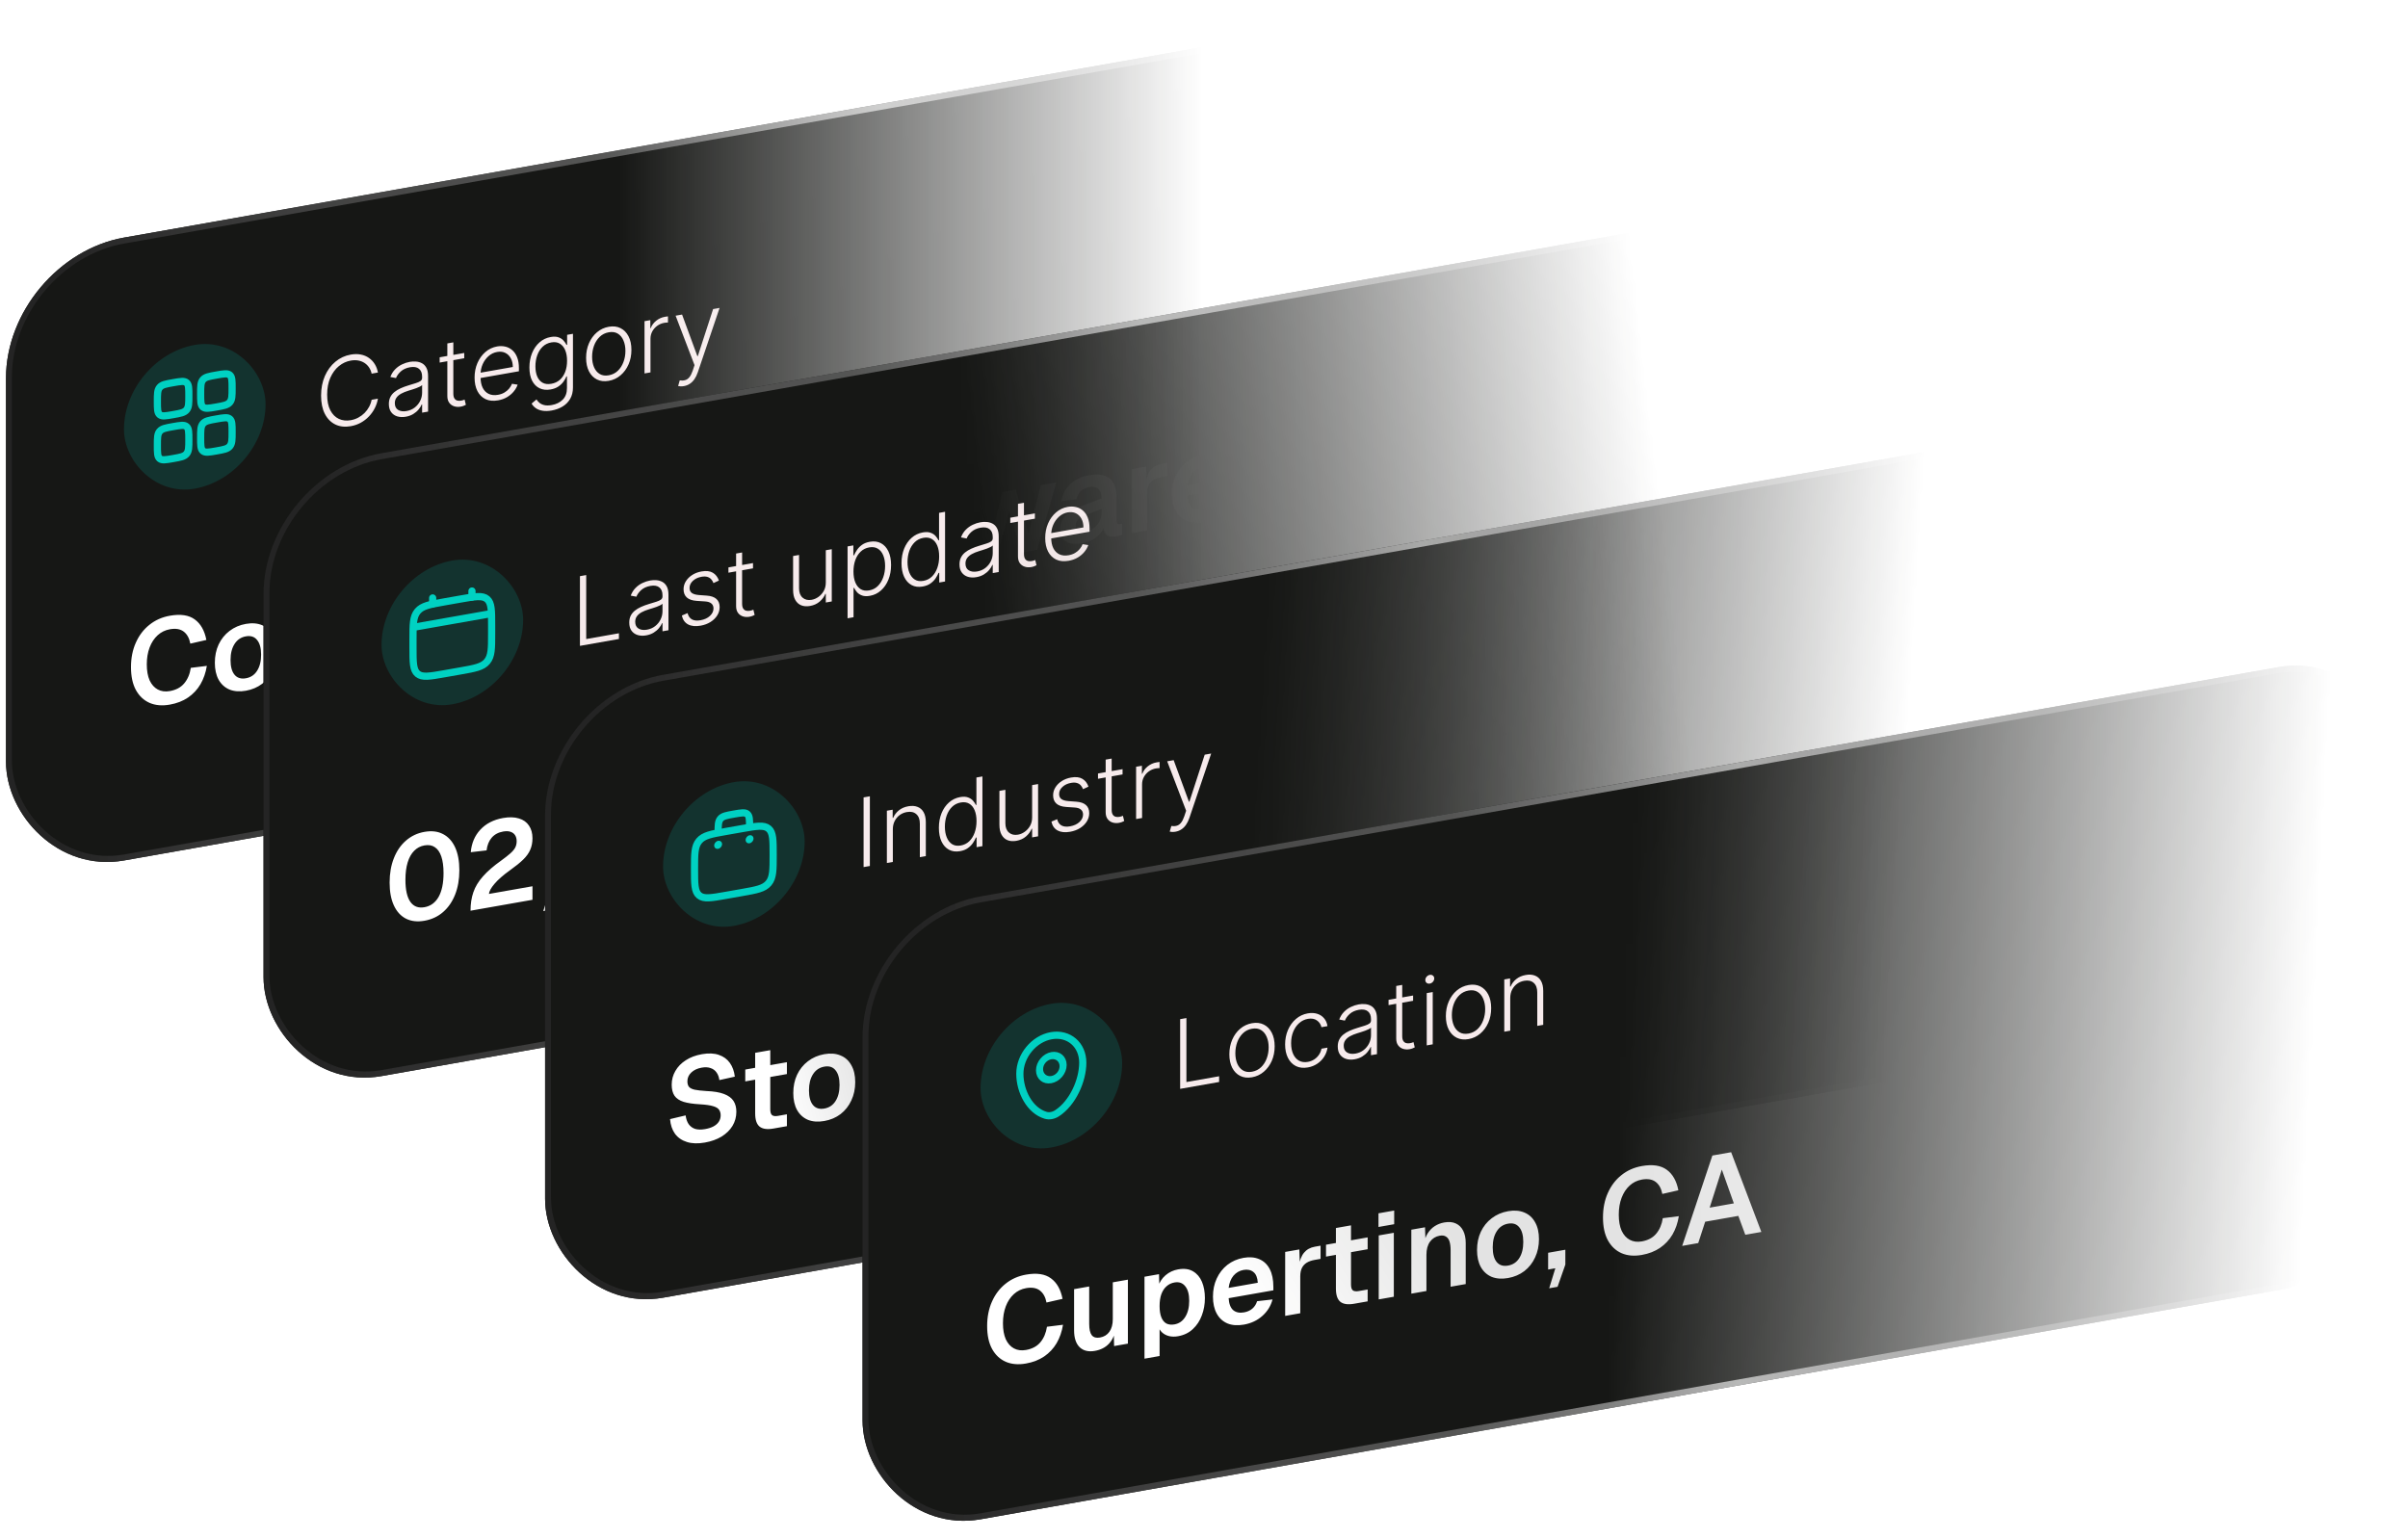
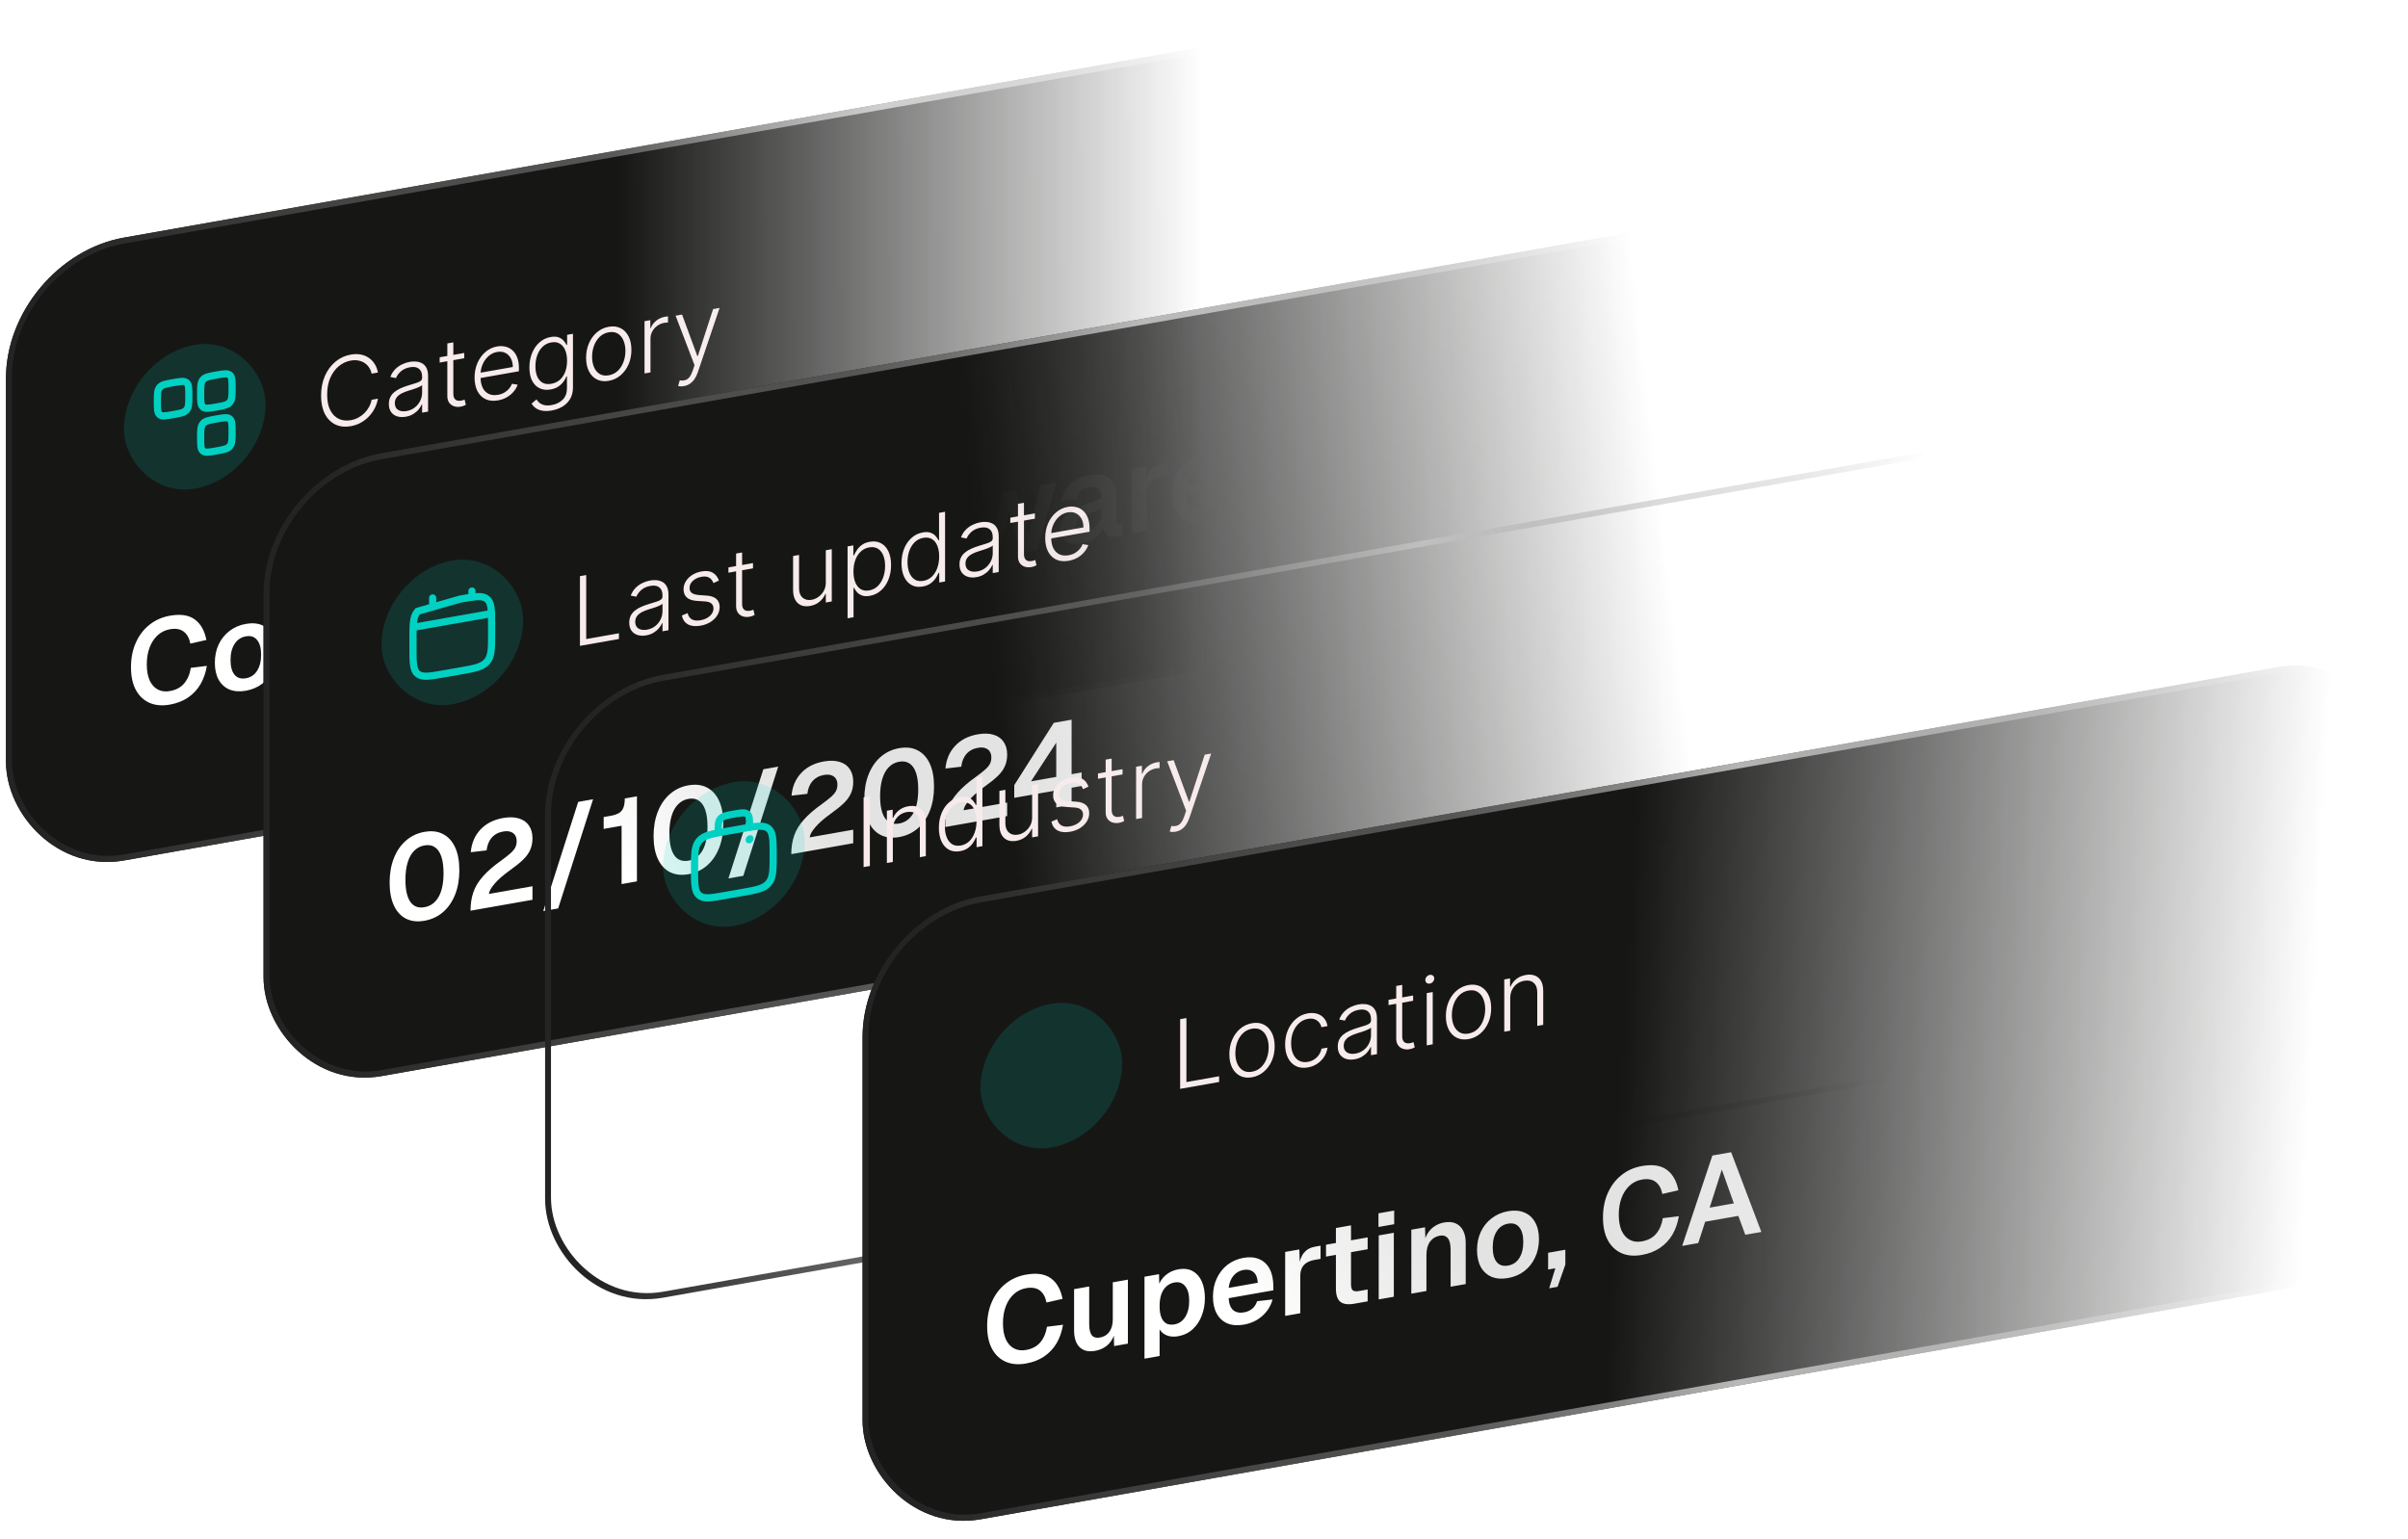
<svg xmlns="http://www.w3.org/2000/svg" width="402" height="257" viewBox="0 0 402 257" fill="none">
  <mask id="mask0_4052_2106" style="mask-type:alpha" maskUnits="userSpaceOnUse" x="0" y="0" width="402" height="257">
    <rect width="402" height="257" fill="url(#paint0_linear_4052_2106)" />
  </mask>
  <g mask="url(#mask0_4052_2106)">
    <g filter="url(#filter0_ii_4052_2106)">
      <rect width="260" height="104" rx="20" transform="matrix(0.985 -0.174 0 1 1 43.149)" fill="#161715" />
      <rect x="0.492" y="0.413" width="259" height="103" rx="19.5" transform="matrix(0.985 -0.174 0 1 1.007 43.234)" stroke="url(#paint1_linear_4052_2106)" />
      <rect width="24" height="24" rx="12" transform="matrix(0.985 -0.174 0 1 20.695 59.675)" fill="#00D1C2" fill-opacity="0.15" />
      <g clip-path="url(#clip0_4052_2106)">
        <path d="M26.273 67.025C26.273 65.768 26.273 65.139 26.658 64.681C27.043 64.222 27.662 64.113 28.9 63.895C30.138 63.677 30.757 63.568 31.141 63.89C31.526 64.213 31.526 64.842 31.526 66.099C31.526 67.356 31.526 67.984 31.141 68.443C30.757 68.901 30.138 69.01 28.9 69.228C27.662 69.447 27.043 69.556 26.658 69.233C26.273 68.91 26.273 68.282 26.273 67.025Z" stroke="#00D1C2" stroke-width="1.2" />
        <path d="M33.496 73.085C33.496 71.828 33.496 71.199 33.881 70.741C34.265 70.282 34.884 70.173 36.122 69.955C37.36 69.737 37.979 69.628 38.364 69.95C38.748 70.273 38.748 70.902 38.748 72.159C38.748 73.416 38.748 74.044 38.364 74.503C37.979 74.961 37.36 75.07 36.122 75.288C34.884 75.507 34.265 75.616 33.881 75.293C33.496 74.97 33.496 74.342 33.496 73.085Z" stroke="#00D1C2" stroke-width="1.2" />
-         <path d="M26.273 74.358C26.273 73.101 26.273 72.473 26.658 72.014C27.043 71.556 27.662 71.447 28.9 71.228C30.138 71.01 30.757 70.901 31.141 71.224C31.526 71.546 31.526 72.175 31.526 73.432C31.526 74.689 31.526 75.318 31.141 75.776C30.757 76.234 30.138 76.344 28.9 76.562C27.662 76.78 27.043 76.889 26.658 76.567C26.273 76.244 26.273 75.615 26.273 74.358Z" stroke="#00D1C2" stroke-width="1.2" />
        <path d="M33.496 65.751C33.496 64.494 33.496 63.866 33.881 63.407C34.265 62.949 34.884 62.84 36.122 62.622C37.36 62.404 37.979 62.294 38.364 62.617C38.748 62.94 38.748 63.568 38.748 64.825C38.748 66.082 38.748 66.711 38.364 67.169C37.979 67.628 37.36 67.737 36.122 67.955C34.884 68.173 34.265 68.282 33.881 67.96C33.496 67.637 33.496 67.009 33.496 65.751Z" stroke="#00D1C2" stroke-width="1.2" />
      </g>
      <path d="M63.093 62.2L62.041 62.386C61.962 62.002 61.821 61.659 61.616 61.358C61.414 61.053 61.16 60.8 60.855 60.6C60.549 60.401 60.202 60.265 59.814 60.193C59.426 60.121 59.006 60.125 58.555 60.205C57.831 60.332 57.171 60.64 56.574 61.128C55.981 61.615 55.505 62.261 55.147 63.067C54.793 63.868 54.616 64.805 54.616 65.877C54.616 66.956 54.793 67.834 55.147 68.51C55.505 69.186 55.981 69.662 56.574 69.94C57.171 70.214 57.831 70.287 58.555 70.159C59.006 70.08 59.426 69.936 59.814 69.727C60.202 69.519 60.549 69.262 60.855 68.958C61.16 68.651 61.414 68.308 61.616 67.932C61.821 67.555 61.962 67.161 62.041 66.749L63.093 66.564C62.999 67.114 62.824 67.643 62.567 68.151C62.313 68.654 61.989 69.112 61.593 69.527C61.202 69.941 60.75 70.289 60.239 70.573C59.728 70.856 59.167 71.051 58.555 71.159C57.592 71.329 56.738 71.235 55.992 70.878C55.246 70.517 54.66 69.927 54.235 69.108C53.814 68.289 53.603 67.271 53.603 66.055C53.603 64.839 53.814 63.747 54.235 62.779C54.66 61.81 55.246 61.015 55.992 60.395C56.738 59.771 57.592 59.374 58.555 59.205C59.167 59.097 59.728 59.094 60.239 59.197C60.75 59.297 61.202 59.486 61.593 59.766C61.989 60.041 62.313 60.385 62.567 60.798C62.824 61.211 62.999 61.679 63.093 62.2ZM67.744 69.579C67.225 69.67 66.752 69.651 66.323 69.522C65.894 69.39 65.552 69.151 65.299 68.805C65.045 68.456 64.918 68.001 64.918 67.441C64.918 67.009 64.999 66.631 65.159 66.307C65.319 65.984 65.547 65.701 65.842 65.46C66.136 65.218 66.485 65.007 66.888 64.826C67.291 64.645 67.735 64.482 68.22 64.336C68.701 64.19 69.108 64.066 69.439 63.962C69.775 63.857 70.031 63.74 70.206 63.611C70.381 63.481 70.469 63.307 70.469 63.087V62.882C70.469 62.288 70.294 61.851 69.943 61.572C69.596 61.288 69.096 61.204 68.444 61.319C67.824 61.428 67.319 61.656 66.927 62.001C66.539 62.346 66.267 62.72 66.11 63.123L65.165 62.943C65.359 62.431 65.627 62.003 65.97 61.658C66.314 61.31 66.698 61.036 67.123 60.836C67.548 60.632 67.979 60.492 68.415 60.415C68.744 60.357 69.085 60.34 69.439 60.365C69.798 60.389 70.13 60.482 70.436 60.644C70.741 60.802 70.989 61.056 71.18 61.405C71.37 61.75 71.465 62.214 71.465 62.798V68.724L70.469 68.899V67.519L70.407 67.529C70.288 67.808 70.111 68.089 69.876 68.373C69.641 68.657 69.346 68.908 68.992 69.126C68.638 69.344 68.222 69.495 67.744 69.579ZM67.878 68.629C68.408 68.535 68.867 68.335 69.255 68.028C69.643 67.721 69.941 67.352 70.15 66.921C70.363 66.486 70.469 66.03 70.469 65.553V64.291C70.394 64.376 70.269 64.463 70.094 64.551C69.923 64.638 69.723 64.724 69.495 64.81C69.272 64.891 69.048 64.966 68.824 65.036C68.6 65.106 68.399 65.168 68.22 65.222C67.735 65.368 67.321 65.536 66.978 65.725C66.634 65.915 66.371 66.139 66.189 66.398C66.006 66.654 65.914 66.958 65.914 67.311C65.914 67.841 66.101 68.219 66.474 68.445C66.847 68.667 67.315 68.728 67.878 68.629ZM77.5 58.932V59.813L73.398 60.536V59.656L77.5 58.932ZM74.68 57.339L75.681 57.162V65.702C75.681 66.066 75.743 66.341 75.866 66.527C75.989 66.71 76.149 66.828 76.347 66.88C76.545 66.928 76.756 66.933 76.979 66.894C77.11 66.87 77.222 66.843 77.315 66.811C77.408 66.776 77.49 66.743 77.561 66.711L77.774 67.589C77.677 67.644 77.558 67.699 77.416 67.754C77.274 67.813 77.099 67.861 76.89 67.898C76.524 67.962 76.172 67.943 75.832 67.84C75.497 67.736 75.221 67.543 75.004 67.259C74.788 66.975 74.68 66.594 74.68 66.117V57.339ZM83.144 66.846C82.342 66.988 81.648 66.921 81.063 66.645C80.477 66.366 80.024 65.917 79.703 65.3C79.386 64.677 79.227 63.925 79.227 63.042C79.227 62.164 79.386 61.355 79.703 60.618C80.024 59.876 80.466 59.262 81.029 58.776C81.596 58.286 82.251 57.975 82.993 57.844C83.46 57.762 83.909 57.77 84.342 57.868C84.774 57.962 85.162 58.157 85.506 58.453C85.853 58.744 86.127 59.14 86.328 59.643C86.529 60.141 86.63 60.756 86.63 61.487V61.987L79.916 63.171V62.279L85.612 61.275C85.612 60.714 85.5 60.23 85.276 59.823C85.056 59.411 84.748 59.109 84.353 58.917C83.961 58.725 83.508 58.674 82.993 58.765C82.448 58.861 81.969 59.093 81.555 59.462C81.141 59.83 80.817 60.278 80.582 60.804C80.35 61.329 80.233 61.88 80.229 62.457V62.991C80.229 63.684 80.347 64.269 80.582 64.747C80.82 65.22 81.158 65.56 81.594 65.767C82.031 65.974 82.547 66.025 83.144 65.92C83.551 65.848 83.907 65.721 84.213 65.538C84.523 65.355 84.782 65.137 84.991 64.884C85.203 64.627 85.364 64.358 85.472 64.078L86.418 64.224C86.287 64.614 86.073 64.991 85.774 65.354C85.479 65.717 85.11 66.032 84.666 66.299C84.226 66.563 83.719 66.745 83.144 66.846ZM92.104 68.539C91.518 68.642 91.005 68.655 90.565 68.578C90.125 68.504 89.754 68.361 89.452 68.149C89.15 67.937 88.915 67.681 88.747 67.381L89.564 66.692C89.687 66.89 89.851 67.076 90.056 67.252C90.265 67.428 90.535 67.556 90.867 67.638C91.203 67.719 91.615 67.716 92.104 67.63C92.865 67.496 93.479 67.194 93.945 66.726C94.415 66.257 94.65 65.615 94.65 64.8V62.834L94.561 62.85C94.445 63.136 94.279 63.43 94.062 63.733C93.846 64.033 93.563 64.301 93.212 64.537C92.865 64.772 92.434 64.935 91.919 65.026C91.233 65.147 90.623 65.082 90.09 64.832C89.56 64.581 89.142 64.162 88.836 63.575C88.534 62.985 88.383 62.244 88.383 61.354C88.383 60.472 88.53 59.669 88.825 58.947C89.124 58.224 89.539 57.628 90.073 57.159C90.606 56.69 91.227 56.392 91.936 56.268C92.462 56.175 92.899 56.193 93.246 56.321C93.592 56.445 93.87 56.627 94.079 56.867C94.292 57.106 94.458 57.346 94.577 57.586L94.678 57.568V55.903L95.652 55.732V64.686C95.652 65.425 95.497 66.06 95.187 66.592C94.877 67.124 94.456 67.55 93.923 67.872C93.389 68.197 92.783 68.419 92.104 68.539ZM92.037 64.079C92.589 63.982 93.061 63.764 93.453 63.426C93.844 63.084 94.144 62.641 94.353 62.097C94.562 61.553 94.667 60.93 94.667 60.229C94.667 59.547 94.564 58.961 94.359 58.471C94.154 57.977 93.855 57.613 93.464 57.379C93.076 57.141 92.6 57.071 92.037 57.17C91.462 57.272 90.978 57.514 90.582 57.898C90.187 58.282 89.888 58.759 89.687 59.329C89.485 59.895 89.385 60.505 89.385 61.161C89.385 61.827 89.487 62.398 89.692 62.873C89.898 63.345 90.198 63.69 90.593 63.908C90.989 64.122 91.47 64.179 92.037 64.079ZM101.629 63.587C100.887 63.718 100.23 63.642 99.659 63.36C99.092 63.078 98.648 62.628 98.328 62.01C98.007 61.388 97.846 60.635 97.846 59.748C97.846 58.854 98.007 58.04 98.328 57.305C98.648 56.567 99.092 55.958 99.659 55.48C100.23 54.996 100.887 54.689 101.629 54.558C102.371 54.428 103.026 54.503 103.593 54.786C104.16 55.069 104.604 55.521 104.925 56.142C105.249 56.763 105.412 57.52 105.412 58.414C105.412 59.301 105.251 60.111 104.93 60.846C104.61 61.577 104.164 62.184 103.593 62.667C103.026 63.149 102.371 63.456 101.629 63.587ZM101.629 62.661C102.226 62.556 102.731 62.303 103.145 61.905C103.559 61.506 103.873 61.017 104.085 60.438C104.302 59.858 104.41 59.242 104.41 58.591C104.41 57.939 104.302 57.36 104.085 56.853C103.873 56.345 103.559 55.962 103.145 55.706C102.731 55.449 102.226 55.374 101.629 55.479C101.036 55.584 100.53 55.837 100.113 56.241C99.698 56.643 99.383 57.136 99.167 57.72C98.954 58.303 98.848 58.92 98.848 59.572C98.848 60.223 98.954 60.801 99.167 61.305C99.383 61.809 99.698 62.187 100.113 62.44C100.527 62.692 101.032 62.766 101.629 62.661ZM107.598 62.352V53.625L108.566 53.455V54.795L108.639 54.783C108.81 54.313 109.109 53.906 109.534 53.562C109.963 53.214 110.448 52.992 110.989 52.897C111.071 52.882 111.162 52.868 111.263 52.854C111.364 52.84 111.448 52.829 111.515 52.821V53.849C111.47 53.85 111.392 53.852 111.28 53.857C111.168 53.861 111.047 53.875 110.916 53.898C110.468 53.977 110.069 54.144 109.719 54.399C109.372 54.65 109.098 54.961 108.896 55.334C108.695 55.706 108.594 56.109 108.594 56.541V62.177L107.598 62.352ZM114.17 64.466C113.972 64.501 113.788 64.515 113.616 64.507C113.444 64.5 113.308 64.482 113.207 64.454L113.476 63.515C113.816 63.561 114.118 63.546 114.383 63.469C114.647 63.395 114.882 63.233 115.088 62.981C115.293 62.733 115.476 62.374 115.636 61.907L115.949 60.965L112.788 52.71L113.868 52.52L116.419 59.462L116.498 59.448L119.049 51.606L120.129 51.416L116.492 62.165C116.339 62.612 116.151 62.996 115.927 63.316C115.703 63.639 115.444 63.895 115.149 64.084C114.858 64.275 114.532 64.403 114.17 64.466Z" fill="#F7EBEC" />
      <path d="M28.347 117.646C27.074 117.871 25.951 117.776 24.979 117.36C24.008 116.932 23.246 116.219 22.695 115.223C22.143 114.214 21.867 112.936 21.867 111.389C21.867 109.869 22.137 108.508 22.675 107.307C23.213 106.092 23.968 105.098 24.94 104.327C25.912 103.542 27.054 103.034 28.367 102.803C30.153 102.488 31.538 102.697 32.523 103.43C33.508 104.15 34.151 105.29 34.453 106.85L31.774 107.462C31.604 106.559 31.236 105.89 30.672 105.457C30.107 105.023 29.339 104.892 28.367 105.063C27.579 105.202 26.896 105.536 26.319 106.064C25.741 106.593 25.294 107.271 24.979 108.1C24.664 108.929 24.507 109.87 24.507 110.924C24.507 111.99 24.664 112.882 24.979 113.6C25.308 114.302 25.761 114.809 26.338 115.121C26.916 115.432 27.586 115.521 28.347 115.386C29.385 115.203 30.186 114.776 30.75 114.103C31.328 113.414 31.696 112.549 31.853 111.508L34.532 111.176C34.348 112.315 33.994 113.337 33.468 114.243C32.943 115.136 32.247 115.879 31.381 116.472C30.527 117.049 29.516 117.44 28.347 117.646ZM41.048 115.327C40.011 115.51 39.098 115.444 38.31 115.13C37.536 114.799 36.932 114.253 36.498 113.489C36.078 112.723 35.868 111.78 35.868 110.66C35.868 109.527 36.078 108.51 36.498 107.609C36.932 106.693 37.536 105.939 38.31 105.35C39.098 104.744 40.011 104.35 41.048 104.167C42.086 103.984 42.992 104.057 43.766 104.388C44.541 104.704 45.139 105.246 45.559 106.012C45.992 106.762 46.209 107.704 46.209 108.837C46.209 109.957 45.992 110.975 45.559 111.892C45.139 112.806 44.541 113.564 43.766 114.168C42.992 114.757 42.086 115.144 41.048 115.327ZM41.048 113.247C41.862 113.103 42.486 112.687 42.919 111.997C43.366 111.305 43.589 110.405 43.589 109.299C43.589 108.205 43.366 107.392 42.919 106.857C42.486 106.307 41.862 106.103 41.048 106.247C40.234 106.39 39.604 106.815 39.157 107.52C38.711 108.212 38.488 109.105 38.488 110.198C38.488 111.305 38.711 112.126 39.157 112.66C39.604 113.195 40.234 113.39 41.048 113.247ZM48.154 113.834V103.154L50.439 102.751L50.518 105.357L50.281 105.279C50.4 104.685 50.603 104.162 50.892 103.711C51.194 103.245 51.555 102.868 51.975 102.58C52.408 102.277 52.881 102.08 53.393 101.99C54.286 101.833 55.008 101.965 55.56 102.388C56.111 102.797 56.459 103.436 56.604 104.304L56.269 104.363C56.387 103.716 56.591 103.16 56.88 102.695C57.168 102.218 57.529 101.827 57.963 101.524C58.409 101.219 58.908 101.018 59.46 100.92C60.182 100.793 60.806 100.843 61.331 101.07C61.856 101.285 62.257 101.667 62.532 102.219C62.821 102.768 62.966 103.482 62.966 104.362V111.222L60.444 111.667V105.467C60.444 104.587 60.294 103.953 59.992 103.567C59.703 103.178 59.256 103.036 58.652 103.143C58.245 103.215 57.897 103.383 57.608 103.647C57.319 103.911 57.096 104.264 56.939 104.705C56.794 105.13 56.722 105.63 56.722 106.203V112.323L54.378 112.736V106.616C54.378 105.736 54.247 105.086 53.984 104.666C53.722 104.246 53.269 104.092 52.625 104.206C52.218 104.277 51.87 104.445 51.581 104.71C51.306 104.972 51.082 105.324 50.912 105.768C50.754 106.195 50.675 106.696 50.675 107.269V113.389L48.154 113.834ZM65.388 113.795V100.115L67.811 99.688L67.87 101.957L67.614 101.883C67.877 101.05 68.303 100.381 68.894 99.877C69.498 99.357 70.201 99.026 71.002 98.885C72 98.709 72.827 98.817 73.483 99.208C74.153 99.596 74.652 100.182 74.98 100.964C75.309 101.746 75.473 102.65 75.473 103.677C75.473 104.704 75.302 105.667 74.961 106.567C74.632 107.465 74.133 108.226 73.464 108.851C72.807 109.474 71.98 109.873 70.982 110.049C70.457 110.141 69.964 110.135 69.505 110.029C69.058 109.921 68.671 109.723 68.343 109.434C68.028 109.143 67.804 108.776 67.673 108.332L67.909 108.09V113.35L65.388 113.795ZM70.391 108.073C71.153 107.939 71.75 107.527 72.183 106.837C72.63 106.131 72.853 105.232 72.853 104.139C72.853 103.045 72.63 102.231 72.183 101.697C71.75 101.147 71.153 100.939 70.391 101.073C69.879 101.163 69.439 101.374 69.072 101.706C68.704 102.024 68.415 102.461 68.205 103.018C68.008 103.573 67.909 104.237 67.909 105.01C67.909 105.784 68.008 106.413 68.205 106.898C68.402 107.384 68.684 107.727 69.052 107.929C69.433 108.115 69.879 108.163 70.391 108.073ZM80.896 108.301C79.832 108.488 78.985 108.284 78.355 107.689C77.738 107.077 77.429 106.139 77.429 104.872V97.992L79.95 97.547V103.787C79.95 104.681 80.095 105.315 80.383 105.691C80.686 106.051 81.138 106.178 81.743 106.071C82.425 105.951 82.951 105.632 83.318 105.113C83.699 104.58 83.889 103.873 83.889 102.993V96.853L86.41 96.408V107.088L84.106 107.495L84.047 104.565L84.362 104.609C84.205 105.651 83.83 106.483 83.24 107.107C82.649 107.732 81.867 108.129 80.896 108.301ZM92.935 105.938C91.884 106.123 91.11 106.013 90.611 105.608C90.125 105.2 89.882 104.469 89.882 103.416V93.296L92.403 92.852V102.732C92.403 103.225 92.508 103.553 92.718 103.716C92.928 103.866 93.256 103.901 93.703 103.822L95.18 103.562V105.542L92.935 105.938ZM88.227 98.068V96.088L95.18 94.862V96.842L88.227 98.068ZM101.406 104.684C100.355 104.869 99.443 104.804 98.668 104.487C97.893 104.157 97.296 103.609 96.876 102.843C96.456 102.077 96.245 101.134 96.245 100.014C96.245 98.894 96.456 97.884 96.876 96.983C97.296 96.069 97.887 95.311 98.648 94.71C99.423 94.107 100.322 93.715 101.347 93.535C102.345 93.359 103.218 93.431 103.966 93.753C104.728 94.072 105.312 94.622 105.719 95.404C106.126 96.185 106.33 97.176 106.33 98.376V98.956L98.865 100.272C98.918 101.196 99.167 101.859 99.613 102.26C100.073 102.646 100.677 102.773 101.425 102.641C101.99 102.541 102.456 102.332 102.824 102.014C103.205 101.68 103.467 101.267 103.612 100.775L106.192 100.48C105.903 101.571 105.332 102.492 104.478 103.242C103.638 103.991 102.614 104.471 101.406 104.684ZM98.865 98.552L103.73 97.694C103.677 96.837 103.434 96.24 103.001 95.903C102.568 95.553 102.016 95.436 101.347 95.555C100.677 95.673 100.119 95.991 99.672 96.51C99.239 97.026 98.97 97.707 98.865 98.552ZM108.3 103.228V92.548L110.664 92.132L110.763 95.074L110.546 95.073C110.703 94.018 110.999 93.226 111.432 92.696C111.879 92.151 112.483 91.811 113.244 91.677L114.209 91.507V93.707L113.225 93.88C112.686 93.975 112.24 94.134 111.885 94.356C111.531 94.579 111.261 94.88 111.078 95.259C110.907 95.622 110.822 96.077 110.822 96.624V102.784L108.3 103.228ZM126.49 100.341C125.335 100.545 124.337 100.514 123.496 100.249C122.656 99.984 121.993 99.528 121.507 98.88C121.034 98.216 120.758 97.398 120.68 96.426L123.28 95.807C123.358 96.407 123.529 96.897 123.792 97.277C124.067 97.655 124.429 97.918 124.875 98.066C125.335 98.198 125.886 98.208 126.529 98.094C127.081 97.997 127.547 97.848 127.928 97.648C128.322 97.431 128.617 97.173 128.814 96.871C129.024 96.554 129.129 96.196 129.129 95.796C129.129 95.436 129.044 95.131 128.873 94.881C128.703 94.618 128.374 94.416 127.888 94.275C127.403 94.12 126.68 94.014 125.722 93.957C124.566 93.894 123.641 93.757 122.945 93.546C122.249 93.322 121.743 92.985 121.428 92.534C121.113 92.069 120.955 91.45 120.955 90.677C120.955 89.85 121.159 89.088 121.566 88.389C121.973 87.678 122.551 87.082 123.299 86.604C124.048 86.112 124.947 85.773 125.998 85.588C127.114 85.391 128.059 85.431 128.834 85.708C129.609 85.971 130.219 86.417 130.666 87.045C131.112 87.673 131.388 88.438 131.493 89.339L128.913 89.914C128.847 89.406 128.689 88.98 128.44 88.637C128.204 88.292 127.875 88.05 127.455 87.911C127.048 87.756 126.549 87.731 125.958 87.835C125.223 87.965 124.639 88.241 124.205 88.664C123.785 89.071 123.575 89.555 123.575 90.115C123.575 90.502 123.66 90.807 123.831 91.03C124.015 91.251 124.337 91.414 124.796 91.52C125.256 91.612 125.899 91.685 126.726 91.74C127.974 91.786 128.965 91.951 129.701 92.235C130.436 92.519 130.961 92.906 131.276 93.397C131.591 93.888 131.749 94.487 131.749 95.194C131.749 96.061 131.532 96.852 131.099 97.569C130.666 98.272 130.055 98.866 129.267 99.351C128.479 99.824 127.554 100.154 126.49 100.341ZM138.914 98.07C137.876 98.253 136.964 98.188 136.176 97.873C135.401 97.543 134.797 96.996 134.364 96.233C133.944 95.467 133.733 94.524 133.733 93.404C133.733 92.271 133.944 91.254 134.364 90.353C134.797 89.436 135.401 88.683 136.176 88.093C136.964 87.488 137.876 87.093 138.914 86.91C139.951 86.728 140.857 86.801 141.632 87.131C142.406 87.448 143.004 87.989 143.424 88.755C143.857 89.505 144.074 90.447 144.074 91.581C144.074 92.701 143.857 93.719 143.424 94.635C143.004 95.549 142.406 96.308 141.632 96.911C140.857 97.501 139.951 97.888 138.914 98.07ZM138.914 95.99C139.728 95.847 140.351 95.43 140.785 94.741C141.231 94.049 141.454 93.149 141.454 92.043C141.454 90.949 141.231 90.135 140.785 89.601C140.351 89.05 139.728 88.847 138.914 88.99C138.099 89.134 137.469 89.559 137.023 90.264C136.576 90.956 136.353 91.849 136.353 92.942C136.353 94.049 136.576 94.869 137.023 95.404C137.469 95.939 138.099 96.134 138.914 95.99ZM146.718 96.454V85.354C146.718 84.394 146.981 83.595 147.506 82.955C148.045 82.3 148.865 81.876 149.968 81.681L152.017 81.32V83.3L150.441 83.578C150.034 83.65 149.732 83.81 149.535 84.058C149.351 84.303 149.259 84.633 149.259 85.046V96.006L146.718 96.454ZM145.222 88.298V86.318L151.879 85.144V87.124L145.222 88.298ZM157.64 94.529C156.589 94.714 155.814 94.604 155.316 94.198C154.83 93.791 154.587 93.06 154.587 92.007V81.887L157.108 81.442V91.322C157.108 91.816 157.213 92.144 157.423 92.307C157.633 92.456 157.961 92.492 158.408 92.413L159.885 92.153V94.133L157.64 94.529ZM152.932 86.659V84.679L159.885 83.453V85.433L152.932 86.659ZM163.805 93.441L160.634 83.321L163.214 82.866L165.263 90.284L167.37 82.133L169.576 81.744L171.703 89.149L173.752 81.008L176.332 80.553L173.161 91.792L170.561 92.25L168.473 85.458L166.405 92.983L163.805 93.441ZM180.636 90.714C179.533 90.908 178.647 90.811 177.977 90.423C177.308 90.021 176.973 89.36 176.973 88.44C176.973 87.52 177.255 86.75 177.82 86.13C178.384 85.511 179.244 84.986 180.4 84.555L183.886 83.241C183.886 82.481 183.715 81.944 183.374 81.631C183.033 81.305 182.527 81.2 181.857 81.318C181.253 81.425 180.774 81.656 180.42 82.012C180.078 82.352 179.842 82.8 179.71 83.357L177.15 83.688C177.36 82.518 177.872 81.561 178.686 80.817C179.5 80.061 180.557 79.568 181.857 79.338C183.354 79.074 184.483 79.262 185.245 79.901C186.02 80.524 186.407 81.549 186.407 82.976V86.856C186.407 87.136 186.453 87.321 186.545 87.412C186.65 87.5 186.801 87.527 186.998 87.492L187.333 87.433V89.293C187.254 89.334 187.123 89.377 186.939 89.422C186.768 89.466 186.591 89.504 186.407 89.536C185.974 89.612 185.586 89.614 185.245 89.541C184.904 89.455 184.641 89.254 184.457 88.94C184.273 88.612 184.181 88.142 184.181 87.529L184.398 87.65C184.293 88.136 184.063 88.596 183.709 89.032C183.367 89.452 182.934 89.808 182.409 90.101C181.884 90.394 181.293 90.598 180.636 90.714ZM181.148 88.763C181.713 88.664 182.199 88.465 182.606 88.166C183.013 87.868 183.328 87.499 183.551 87.06C183.774 86.62 183.886 86.127 183.886 85.581V84.981L181.168 86.02C180.603 86.24 180.196 86.491 179.947 86.775C179.71 87.044 179.592 87.364 179.592 87.738C179.592 88.151 179.724 88.448 179.986 88.628C180.262 88.806 180.649 88.851 181.148 88.763ZM188.97 89.004V78.324L191.334 77.907L191.432 80.85L191.215 80.848C191.373 79.794 191.668 79.002 192.102 78.472C192.548 77.927 193.152 77.587 193.914 77.453L194.879 77.282V79.482L193.894 79.656C193.356 79.751 192.909 79.91 192.555 80.132C192.2 80.355 191.931 80.655 191.747 81.034C191.577 81.398 191.491 81.853 191.491 82.4V88.56L188.97 89.004ZM200.791 87.16C199.74 87.345 198.828 87.279 198.053 86.963C197.278 86.633 196.681 86.085 196.26 85.319C195.84 84.553 195.63 83.61 195.63 82.49C195.63 81.37 195.84 80.359 196.26 79.459C196.681 78.545 197.272 77.787 198.033 77.186C198.808 76.583 199.707 76.191 200.731 76.01C201.729 75.834 202.603 75.907 203.351 76.228C204.113 76.547 204.697 77.098 205.104 77.879C205.511 78.661 205.715 79.652 205.715 80.852V81.432L198.25 82.748C198.302 83.672 198.552 84.335 198.998 84.736C199.458 85.122 200.062 85.248 200.81 85.117C201.375 85.017 201.841 84.808 202.209 84.49C202.589 84.156 202.852 83.743 202.997 83.251L205.577 82.956C205.288 84.047 204.717 84.968 203.863 85.718C203.023 86.466 201.999 86.947 200.791 87.16ZM198.25 81.028L203.115 80.17C203.062 79.313 202.819 78.716 202.386 78.379C201.953 78.028 201.401 77.912 200.731 78.03C200.062 78.148 199.504 78.467 199.057 78.986C198.624 79.502 198.355 80.183 198.25 81.028Z" fill="url(#paint2_linear_4052_2106)" />
    </g>
  </g>
  <mask id="mask1_4052_2106" style="mask-type:alpha" maskUnits="userSpaceOnUse" x="0" y="19" width="402" height="238">
    <rect y="19" width="402" height="238" fill="url(#paint3_linear_4052_2106)" />
  </mask>
  <g mask="url(#mask1_4052_2106)">
    <g filter="url(#filter1_ii_4052_2106)">
      <rect width="260" height="104" rx="20" transform="matrix(0.985 -0.174 0 1 44 79.149)" fill="#161715" />
      <rect x="0.492" y="0.413" width="259" height="103" rx="19.5" transform="matrix(0.985 -0.174 0 1 44.008 79.234)" stroke="url(#paint4_linear_4052_2106)" />
      <rect width="24" height="24" rx="12" transform="matrix(0.985 -0.174 0 1 63.695 95.676)" fill="#00D1C2" fill-opacity="0.15" />
      <g clip-path="url(#clip1_4052_2106)">
-         <path d="M68.945 106.749C68.945 104.235 68.945 102.978 69.715 102.062C70.484 101.145 71.722 100.927 74.198 100.49L76.824 100.027C79.3 99.59 80.538 99.372 81.307 100.018C82.076 100.663 82.076 101.92 82.076 104.434V105.767C82.076 108.282 82.076 109.539 81.307 110.455C80.538 111.372 79.3 111.59 76.824 112.027L74.198 112.49C71.722 112.927 70.484 113.145 69.715 112.499C68.945 111.854 68.945 110.597 68.945 108.083V106.749Z" stroke="#00D1C2" stroke-width="1.2" />
+         <path d="M68.945 106.749C68.945 104.235 68.945 102.978 69.715 102.062L76.824 100.027C79.3 99.59 80.538 99.372 81.307 100.018C82.076 100.663 82.076 101.92 82.076 104.434V105.767C82.076 108.282 82.076 109.539 81.307 110.455C80.538 111.372 79.3 111.59 76.824 112.027L74.198 112.49C71.722 112.927 70.484 113.145 69.715 112.499C68.945 111.854 68.945 110.597 68.945 108.083V106.749Z" stroke="#00D1C2" stroke-width="1.2" />
        <path d="M72.231 100.837V99.837" stroke="#00D1C2" stroke-width="1.2" stroke-linecap="round" />
        <path d="M78.793 99.68V98.68" stroke="#00D1C2" stroke-width="1.2" stroke-linecap="round" />
        <path d="M69.273 104.692L81.748 102.492" stroke="#00D1C2" stroke-width="1.2" stroke-linecap="round" />
      </g>
      <path d="M96.817 107.836V96.199L97.864 96.015V106.697L103.325 105.734V106.688L96.817 107.836ZM107.874 106.085C107.356 106.176 106.882 106.158 106.453 106.029C106.024 105.896 105.683 105.657 105.429 105.311C105.175 104.962 105.049 104.507 105.049 103.947C105.049 103.515 105.129 103.137 105.289 102.813C105.45 102.49 105.677 102.207 105.972 101.966C106.266 101.724 106.615 101.513 107.018 101.332C107.421 101.151 107.865 100.988 108.35 100.842C108.831 100.696 109.238 100.572 109.57 100.468C109.905 100.363 110.161 100.246 110.336 100.117C110.512 99.987 110.599 99.813 110.599 99.593V99.388C110.599 98.794 110.424 98.357 110.073 98.078C109.726 97.794 109.226 97.71 108.574 97.825C107.954 97.934 107.449 98.162 107.057 98.507C106.669 98.852 106.397 99.226 106.24 99.629L105.295 99.449C105.489 98.937 105.757 98.509 106.1 98.165C106.444 97.816 106.828 97.542 107.253 97.342C107.678 97.138 108.109 96.998 108.546 96.921C108.874 96.863 109.215 96.847 109.57 96.871C109.928 96.895 110.26 96.988 110.566 97.15C110.872 97.308 111.12 97.562 111.31 97.911C111.5 98.256 111.595 98.72 111.595 99.304V105.23L110.599 105.405V104.025L110.538 104.036C110.418 104.314 110.241 104.595 110.006 104.879C109.771 105.163 109.476 105.414 109.122 105.632C108.768 105.85 108.352 106.001 107.874 106.085ZM108.009 105.135C108.538 105.042 108.997 104.841 109.385 104.534C109.773 104.227 110.071 103.858 110.28 103.428C110.493 102.992 110.599 102.536 110.599 102.059V100.798C110.525 100.883 110.4 100.969 110.224 101.057C110.053 101.144 109.853 101.23 109.626 101.316C109.402 101.397 109.178 101.472 108.954 101.542C108.73 101.612 108.529 101.674 108.35 101.728C107.865 101.874 107.451 102.042 107.108 102.231C106.764 102.421 106.501 102.645 106.319 102.905C106.136 103.16 106.045 103.464 106.045 103.817C106.045 104.347 106.231 104.725 106.604 104.951C106.977 105.173 107.445 105.234 108.009 105.135ZM120.019 96.932L119.107 97.354C119.018 97.109 118.891 96.894 118.727 96.711C118.563 96.528 118.348 96.397 118.083 96.319C117.822 96.24 117.498 96.235 117.11 96.303C116.528 96.406 116.05 96.63 115.677 96.976C115.304 97.322 115.118 97.717 115.118 98.16C115.118 98.535 115.244 98.817 115.498 99.008C115.756 99.193 116.151 99.307 116.684 99.35L117.983 99.445C118.702 99.496 119.242 99.683 119.6 100.006C119.961 100.329 120.142 100.781 120.142 101.365C120.142 101.857 120.008 102.318 119.74 102.748C119.471 103.178 119.096 103.546 118.615 103.85C118.137 104.15 117.583 104.356 116.953 104.467C116.114 104.615 115.422 104.546 114.877 104.259C114.332 103.969 113.984 103.473 113.831 102.773L114.787 102.366C114.911 102.863 115.151 103.213 115.509 103.415C115.871 103.616 116.347 103.665 116.936 103.561C117.596 103.444 118.124 103.202 118.52 102.833C118.915 102.46 119.113 102.046 119.113 101.592C119.113 101.24 118.997 100.964 118.766 100.767C118.535 100.565 118.184 100.449 117.714 100.418L116.309 100.325C115.563 100.274 115.011 100.084 114.653 99.753C114.295 99.422 114.116 98.965 114.116 98.382C114.116 97.901 114.245 97.456 114.502 97.047C114.76 96.634 115.114 96.284 115.565 95.996C116.017 95.708 116.531 95.513 117.11 95.411C117.897 95.272 118.525 95.343 118.995 95.624C119.469 95.9 119.81 96.336 120.019 96.932ZM125.709 94.014V94.895L121.607 95.618V94.737L125.709 94.014ZM122.888 92.42L123.89 92.244V100.784C123.89 101.147 123.952 101.422 124.075 101.609C124.198 101.792 124.358 101.909 124.556 101.962C124.754 102.01 124.964 102.015 125.188 101.975C125.319 101.952 125.431 101.925 125.524 101.893C125.617 101.858 125.699 101.824 125.77 101.793L125.983 102.67C125.886 102.725 125.766 102.78 125.625 102.836C125.483 102.895 125.307 102.943 125.099 102.98C124.733 103.044 124.381 103.025 124.041 102.922C123.705 102.818 123.429 102.624 123.213 102.34C122.997 102.057 122.888 101.676 122.888 101.199V92.42ZM137.863 97.263V91.871L138.859 91.695V100.422L137.863 100.598V99.149L137.785 99.163C137.584 99.645 137.265 100.075 136.828 100.451C136.392 100.823 135.858 101.065 135.228 101.176C134.679 101.273 134.193 101.238 133.767 101.07C133.342 100.899 133.008 100.598 132.766 100.167C132.523 99.737 132.402 99.177 132.402 98.487V92.834L133.398 92.658V98.249C133.398 98.931 133.596 99.445 133.991 99.792C134.387 100.135 134.894 100.252 135.513 100.143C135.901 100.075 136.274 99.914 136.632 99.662C136.99 99.409 137.285 99.081 137.516 98.676C137.748 98.268 137.863 97.797 137.863 97.263ZM141.496 103.23V91.23L142.464 91.059V92.724L142.582 92.704C142.701 92.421 142.865 92.125 143.074 91.816C143.283 91.502 143.559 91.221 143.902 90.971C144.249 90.72 144.686 90.549 145.212 90.456C145.92 90.331 146.54 90.411 147.069 90.696C147.603 90.977 148.017 91.431 148.312 92.057C148.61 92.678 148.759 93.438 148.759 94.336C148.759 95.237 148.61 96.053 148.312 96.784C148.017 97.514 147.603 98.116 147.069 98.588C146.54 99.061 145.924 99.359 145.223 99.482C144.704 99.574 144.27 99.556 143.919 99.428C143.572 99.3 143.29 99.117 143.074 98.878C142.862 98.635 142.697 98.391 142.582 98.147L142.492 98.163V103.055L141.496 103.23ZM142.481 95.426C142.481 96.13 142.584 96.737 142.789 97.247C142.998 97.751 143.296 98.125 143.684 98.367C144.076 98.605 144.549 98.675 145.105 98.577C145.676 98.476 146.157 98.232 146.549 97.845C146.944 97.453 147.245 96.967 147.45 96.385C147.659 95.803 147.763 95.172 147.763 94.495C147.763 93.824 147.661 93.238 147.455 92.736C147.254 92.234 146.956 91.86 146.56 91.616C146.165 91.367 145.68 91.294 145.105 91.395C144.546 91.494 144.07 91.731 143.678 92.107C143.287 92.479 142.988 92.952 142.783 93.526C142.582 94.096 142.481 94.729 142.481 95.426ZM154.039 97.928C153.333 98.052 152.716 97.972 152.186 97.686C151.657 97.401 151.243 96.945 150.944 96.32C150.65 95.694 150.502 94.93 150.502 94.029C150.502 93.131 150.65 92.319 150.944 91.593C151.243 90.862 151.659 90.262 152.192 89.793C152.725 89.32 153.347 89.021 154.055 88.896C154.578 88.804 155.012 88.822 155.359 88.951C155.706 89.075 155.984 89.257 156.193 89.497C156.402 89.737 156.564 89.977 156.68 90.218L156.769 90.202V85.628L157.771 85.451V97.088L156.797 97.26V95.64L156.68 95.661C156.564 95.947 156.4 96.248 156.187 96.566C155.975 96.88 155.693 97.163 155.342 97.414C154.995 97.664 154.561 97.836 154.039 97.928ZM154.156 96.981C154.712 96.883 155.186 96.646 155.577 96.27C155.969 95.89 156.267 95.412 156.473 94.834C156.681 94.251 156.786 93.608 156.786 92.904C156.786 92.207 156.683 91.609 156.478 91.111C156.273 90.609 155.975 90.242 155.583 90.008C155.191 89.77 154.716 89.7 154.156 89.799C153.582 89.9 153.097 90.145 152.701 90.533C152.31 90.916 152.011 91.395 151.806 91.969C151.604 92.543 151.504 93.165 151.504 93.835C151.504 94.513 151.606 95.107 151.812 95.616C152.017 96.125 152.315 96.506 152.707 96.759C153.102 97.008 153.585 97.082 154.156 96.981ZM163.008 96.363C162.49 96.455 162.016 96.436 161.587 96.307C161.158 96.174 160.817 95.935 160.563 95.59C160.309 95.241 160.182 94.786 160.182 94.225C160.182 93.793 160.263 93.415 160.423 93.092C160.583 92.768 160.811 92.486 161.106 92.244C161.4 92.003 161.749 91.792 162.152 91.611C162.555 91.43 162.999 91.266 163.484 91.12C163.965 90.975 164.372 90.85 164.704 90.746C165.039 90.641 165.295 90.524 165.47 90.395C165.645 90.266 165.733 90.091 165.733 89.871V89.667C165.733 89.072 165.558 88.635 165.207 88.356C164.86 88.073 164.36 87.988 163.708 88.103C163.088 88.213 162.583 88.44 162.191 88.786C161.803 89.131 161.531 89.504 161.374 89.907L160.429 89.727C160.623 89.216 160.891 88.788 161.234 88.443C161.578 88.095 161.962 87.82 162.387 87.621C162.812 87.417 163.243 87.276 163.68 87.199C164.008 87.141 164.349 87.125 164.704 87.15C165.062 87.174 165.394 87.266 165.7 87.428C166.005 87.587 166.253 87.84 166.444 88.189C166.634 88.534 166.729 88.999 166.729 89.582V95.508L165.733 95.684V94.303L165.672 94.314C165.552 94.593 165.375 94.874 165.14 95.158C164.905 95.442 164.61 95.692 164.256 95.91C163.902 96.128 163.486 96.279 163.008 96.363ZM163.142 95.413C163.672 95.32 164.131 95.12 164.519 94.813C164.907 94.506 165.205 94.137 165.414 93.706C165.627 93.271 165.733 92.815 165.733 92.337V91.076C165.658 91.161 165.534 91.248 165.358 91.335C165.187 91.422 164.987 91.509 164.759 91.594C164.536 91.675 164.312 91.751 164.088 91.82C163.864 91.89 163.663 91.952 163.484 92.007C162.999 92.153 162.585 92.32 162.242 92.51C161.898 92.699 161.635 92.924 161.453 93.183C161.27 93.439 161.178 93.743 161.178 94.095C161.178 94.625 161.365 95.003 161.738 95.229C162.111 95.451 162.579 95.513 163.142 95.413ZM172.764 85.717V86.598L168.662 87.321V86.44L172.764 85.717ZM169.944 84.123L170.945 83.947V92.486C170.945 92.85 171.007 93.125 171.13 93.312C171.253 93.495 171.413 93.612 171.611 93.665C171.809 93.713 172.02 93.717 172.243 93.678C172.374 93.655 172.486 93.628 172.579 93.596C172.672 93.561 172.755 93.527 172.825 93.496L173.038 94.373C172.941 94.428 172.822 94.483 172.68 94.538C172.538 94.598 172.363 94.646 172.154 94.682C171.788 94.747 171.436 94.728 171.096 94.624C170.761 94.521 170.485 94.327 170.268 94.043C170.052 93.76 169.944 93.379 169.944 92.902V84.123ZM178.408 93.631C177.606 93.772 176.912 93.705 176.327 93.43C175.741 93.15 175.288 92.702 174.967 92.084C174.65 91.462 174.491 90.71 174.491 89.827C174.491 88.948 174.65 88.14 174.967 87.402C175.288 86.66 175.73 86.046 176.293 85.561C176.86 85.07 177.515 84.76 178.257 84.629C178.724 84.547 179.173 84.555 179.606 84.653C180.038 84.747 180.426 84.942 180.77 85.237C181.117 85.528 181.391 85.925 181.592 86.427C181.794 86.926 181.894 87.541 181.894 88.272V88.772L175.18 89.956V89.064L180.876 88.059C180.876 87.499 180.764 87.015 180.54 86.607C180.32 86.195 180.012 85.893 179.617 85.702C179.225 85.509 178.772 85.459 178.257 85.549C177.713 85.645 177.233 85.878 176.819 86.246C176.405 86.615 176.081 87.062 175.846 87.588C175.614 88.114 175.497 88.665 175.493 89.241V89.775C175.493 90.469 175.611 91.054 175.846 91.531C176.084 92.004 176.422 92.345 176.858 92.552C177.295 92.759 177.811 92.81 178.408 92.705C178.815 92.633 179.171 92.506 179.477 92.323C179.787 92.14 180.046 91.921 180.255 91.669C180.467 91.412 180.628 91.143 180.736 90.862L181.682 91.008C181.551 91.398 181.337 91.775 181.038 92.139C180.743 92.501 180.374 92.816 179.93 93.084C179.49 93.347 178.983 93.529 178.408 93.631Z" fill="#F7EBEC" />
      <path d="M70.855 153.733C69.673 153.942 68.642 153.823 67.763 153.378C66.896 152.931 66.226 152.196 65.754 151.173C65.281 150.149 65.045 148.878 65.045 147.358C65.045 145.838 65.281 144.483 65.754 143.293C66.226 142.089 66.896 141.111 67.763 140.358C68.642 139.59 69.673 139.102 70.855 138.893C72.063 138.68 73.1 138.804 73.967 139.264C74.834 139.712 75.503 140.447 75.976 141.47C76.449 142.493 76.685 143.772 76.685 145.305C76.685 146.825 76.449 148.18 75.976 149.37C75.503 150.56 74.834 151.532 73.967 152.284C73.1 153.037 72.063 153.52 70.855 153.733ZM70.855 151.473C71.879 151.293 72.667 150.72 73.219 149.756C73.77 148.779 74.046 147.451 74.046 145.771C74.046 144.651 73.921 143.726 73.672 142.997C73.422 142.267 73.061 141.751 72.588 141.448C72.129 141.129 71.551 141.03 70.855 141.153C70.185 141.271 69.614 141.572 69.141 142.055C68.669 142.525 68.308 143.169 68.058 143.986C67.809 144.804 67.684 145.772 67.684 146.892C67.684 148.572 67.96 149.804 68.511 150.586C69.063 151.356 69.844 151.651 70.855 151.473ZM78.552 152.056C78.552 150.909 78.71 149.881 79.025 148.973C79.34 148.05 79.872 147.17 80.621 146.331C81.369 145.479 82.38 144.601 83.654 143.696C84.284 143.239 84.79 142.843 85.17 142.509C85.551 142.175 85.827 141.853 85.998 141.543C86.168 141.22 86.254 140.858 86.254 140.458C86.254 140.058 86.168 139.726 85.998 139.463C85.827 139.187 85.571 138.992 85.229 138.879C84.901 138.763 84.487 138.749 83.989 138.837C83.188 138.979 82.551 139.324 82.078 139.874C81.618 140.409 81.336 141.112 81.231 141.984L78.592 142.289C78.723 140.786 79.255 139.532 80.187 138.528C81.133 137.508 82.4 136.858 83.989 136.577C85.013 136.397 85.892 136.422 86.628 136.652C87.363 136.869 87.921 137.264 88.302 137.837C88.696 138.407 88.893 139.113 88.893 139.953C88.893 140.673 88.768 141.315 88.519 141.879C88.282 142.44 87.888 142.99 87.337 143.527C86.799 144.049 86.07 144.637 85.151 145.292C83.995 146.123 83.128 146.882 82.551 147.571C81.973 148.246 81.664 148.807 81.625 149.254L88.893 147.973V150.233L78.552 152.056ZM90.697 152.114L96.527 133.886L99.009 133.449L93.179 151.677L90.697 152.114ZM103.772 147.609V137.869L100.778 138.397V136.417L101.979 136.205C102.544 136.106 102.997 135.952 103.338 135.745C103.68 135.539 103.923 135.242 104.067 134.857C104.225 134.456 104.303 133.942 104.303 133.315L106.332 132.958V147.158L103.772 147.609ZM114.921 145.963C113.74 146.171 112.709 146.053 111.829 145.608C110.962 145.161 110.293 144.426 109.82 143.403C109.347 142.379 109.111 141.108 109.111 139.588C109.111 138.068 109.347 136.713 109.82 135.523C110.293 134.319 110.962 133.341 111.829 132.588C112.709 131.82 113.74 131.331 114.921 131.123C116.129 130.91 117.167 131.034 118.033 131.494C118.9 131.942 119.57 132.677 120.042 133.7C120.515 134.723 120.751 136.002 120.751 137.535C120.751 139.055 120.515 140.41 120.042 141.6C119.57 142.79 118.9 143.762 118.033 144.514C117.167 145.267 116.129 145.75 114.921 145.963ZM114.921 143.703C115.946 143.522 116.733 142.95 117.285 141.986C117.836 141.009 118.112 139.68 118.112 138C118.112 136.88 117.987 135.956 117.738 135.226C117.488 134.497 117.127 133.981 116.655 133.677C116.195 133.358 115.617 133.26 114.921 133.383C114.252 133.501 113.68 133.802 113.208 134.285C112.735 134.755 112.374 135.399 112.124 136.216C111.875 137.034 111.75 138.002 111.75 139.122C111.75 140.802 112.026 142.034 112.577 142.816C113.129 143.586 113.91 143.881 114.921 143.703ZM121.607 146.664L127.437 128.436L129.919 127.999L124.089 146.227L121.607 146.664ZM132.101 142.614C132.101 141.467 132.259 140.439 132.574 139.53C132.889 138.608 133.421 137.728 134.169 136.889C134.918 136.037 135.929 135.159 137.203 134.254C137.833 133.796 138.338 133.401 138.719 133.067C139.1 132.733 139.376 132.411 139.546 132.101C139.717 131.778 139.802 131.416 139.802 131.016C139.802 130.616 139.717 130.284 139.546 130.021C139.376 129.744 139.12 129.55 138.778 129.436C138.45 129.321 138.036 129.307 137.537 129.395C136.736 129.536 136.1 129.882 135.627 130.432C135.167 130.966 134.885 131.67 134.78 132.541L132.141 132.847C132.272 131.344 132.804 130.09 133.736 129.086C134.681 128.065 135.949 127.415 137.537 127.135C138.562 126.955 139.441 126.98 140.177 127.21C140.912 127.427 141.47 127.822 141.851 128.395C142.245 128.965 142.442 129.67 142.442 130.51C142.442 131.23 142.317 131.872 142.068 132.436C141.831 132.998 141.437 133.548 140.886 134.085C140.347 134.606 139.619 135.195 138.7 135.85C137.544 136.681 136.677 137.44 136.1 138.129C135.522 138.804 135.213 139.365 135.174 139.812L142.442 138.53V140.79L132.101 142.614ZM150.101 139.76C148.919 139.968 147.889 139.85 147.009 139.405C146.142 138.958 145.473 138.223 145 137.199C144.527 136.176 144.291 134.904 144.291 133.384C144.291 131.864 144.527 130.509 145 129.319C145.473 128.116 146.142 127.138 147.009 126.385C147.889 125.617 148.919 125.128 150.101 124.92C151.309 124.707 152.347 124.831 153.213 125.291C154.08 125.738 154.75 126.474 155.222 127.497C155.695 128.52 155.931 129.799 155.931 131.332C155.931 132.852 155.695 134.207 155.222 135.397C154.75 136.587 154.08 137.558 153.213 138.311C152.347 139.064 151.309 139.547 150.101 139.76ZM150.101 137.5C151.125 137.319 151.913 136.747 152.465 135.783C153.016 134.806 153.292 133.477 153.292 131.797C153.292 130.677 153.167 129.753 152.918 129.023C152.668 128.294 152.307 127.778 151.835 127.474C151.375 127.155 150.797 127.057 150.101 127.18C149.432 127.298 148.86 127.599 148.388 128.082C147.915 128.552 147.554 129.196 147.304 130.013C147.055 130.83 146.93 131.799 146.93 132.919C146.93 134.599 147.206 135.83 147.757 136.613C148.309 137.383 149.09 137.678 150.101 137.5ZM157.799 138.083C157.799 136.936 157.956 135.908 158.271 134.999C158.586 134.077 159.118 133.197 159.867 132.358C160.615 131.506 161.626 130.628 162.9 129.723C163.53 129.265 164.036 128.87 164.417 128.536C164.797 128.202 165.073 127.88 165.244 127.57C165.414 127.246 165.5 126.885 165.5 126.485C165.5 126.085 165.414 125.753 165.244 125.49C165.073 125.213 164.817 125.018 164.476 124.905C164.147 124.79 163.734 124.776 163.235 124.864C162.434 125.005 161.797 125.351 161.324 125.901C160.865 126.435 160.582 127.138 160.477 128.01L157.838 128.316C157.969 126.813 158.501 125.559 159.433 124.554C160.379 123.534 161.646 122.884 163.235 122.604C164.259 122.424 165.139 122.448 165.874 122.679C166.609 122.896 167.167 123.291 167.548 123.864C167.942 124.434 168.139 125.139 168.139 125.979C168.139 126.699 168.014 127.341 167.765 127.905C167.529 128.467 167.135 129.016 166.583 129.554C166.045 130.075 165.316 130.664 164.397 131.319C163.241 132.15 162.375 132.909 161.797 133.598C161.219 134.273 160.911 134.834 160.871 135.281L168.139 133.999V136.259L157.799 138.083ZM176.336 134.814V131.974L169.324 133.21V131.09L175.922 120.687L178.896 120.163V129.263L180.571 128.967V131.227L178.896 131.523V134.363L176.336 134.814ZM172.121 130.457L176.336 129.714V123.994L172.121 130.457Z" fill="url(#paint5_linear_4052_2106)" />
    </g>
  </g>
  <mask id="mask2_4052_2106" style="mask-type:alpha" maskUnits="userSpaceOnUse" x="0" y="19" width="402" height="238">
    <rect y="19" width="402" height="238" fill="url(#paint6_linear_4052_2106)" />
  </mask>
  <g mask="url(#mask2_4052_2106)">
    <g filter="url(#filter2_ii_4052_2106)">
-       <rect width="260" height="104" rx="20" transform="matrix(0.985 -0.174 0 1 91 116.148)" fill="#161715" />
      <rect x="0.492" y="0.413" width="259" height="103" rx="19.5" transform="matrix(0.985 -0.174 0 1 91.007 116.234)" stroke="url(#paint7_linear_4052_2106)" />
      <rect width="24" height="24" rx="12" transform="matrix(0.985 -0.174 0 1 110.695 132.676)" fill="#00D1C2" fill-opacity="0.15" />
      <g clip-path="url(#clip2_4052_2106)">
        <path d="M115.945 145.083C115.945 142.569 115.945 141.312 116.714 140.395C117.484 139.478 118.722 139.26 121.198 138.823L123.824 138.36C126.3 137.924 127.538 137.705 128.307 138.351C129.076 138.996 129.076 140.253 129.076 142.767C129.076 145.282 129.076 146.539 128.307 147.455C127.538 148.372 126.3 148.59 123.824 149.027L121.198 149.49C118.722 149.927 117.484 150.145 116.714 149.499C115.945 148.854 115.945 147.597 115.945 145.083Z" stroke="#00D1C2" stroke-width="1.2" />
        <path d="M125.139 138.129C125.139 136.872 125.139 136.243 124.754 135.92C124.37 135.598 123.751 135.707 122.513 135.925C121.275 136.143 120.656 136.253 120.271 136.711C119.887 137.169 119.887 137.798 119.887 139.055" stroke="#00D1C2" stroke-width="1.2" />
        <path d="M125.794 140.013C125.794 140.381 125.5 140.731 125.137 140.795C124.774 140.859 124.48 140.613 124.48 140.244C124.48 139.876 124.774 139.526 125.137 139.462C125.5 139.398 125.794 139.645 125.794 140.013Z" fill="#00D1C2" />
-         <path d="M120.544 140.939C120.544 141.307 120.25 141.658 119.887 141.721C119.524 141.785 119.23 141.539 119.23 141.171C119.23 140.802 119.524 140.452 119.887 140.388C120.25 140.324 120.544 140.571 120.544 140.939Z" fill="#00D1C2" />
      </g>
      <path d="M145.218 132.952V144.589L144.171 144.773V133.137L145.218 132.952ZM149.054 138.458V143.912L148.058 144.088V135.361L149.026 135.19V136.559L149.115 136.543C149.317 136.061 149.63 135.648 150.055 135.304C150.484 134.955 151.014 134.726 151.644 134.615C152.222 134.513 152.73 134.546 153.166 134.715C153.606 134.88 153.948 135.178 154.19 135.609C154.436 136.039 154.56 136.599 154.56 137.288V142.941L153.564 143.117V137.526C153.564 136.81 153.366 136.279 152.97 135.932C152.579 135.584 152.053 135.469 151.392 135.585C150.941 135.665 150.54 135.834 150.189 136.093C149.839 136.351 149.561 136.685 149.356 137.092C149.154 137.495 149.054 137.95 149.054 138.458ZM160.277 142.115C159.572 142.239 158.954 142.159 158.425 141.874C157.895 141.588 157.481 141.133 157.182 140.507C156.888 139.881 156.74 139.117 156.74 138.216C156.74 137.318 156.888 136.506 157.182 135.78C157.481 135.049 157.897 134.45 158.43 133.98C158.964 133.508 159.585 133.209 160.293 133.084C160.816 132.992 161.25 133.01 161.597 133.138C161.944 133.262 162.222 133.444 162.431 133.684C162.64 133.924 162.802 134.164 162.918 134.405L163.007 134.389V129.815L164.009 129.639V141.275L163.035 141.447V139.828L162.918 139.848C162.802 140.134 162.638 140.435 162.425 140.753C162.213 141.067 161.931 141.35 161.58 141.601C161.234 141.852 160.799 142.023 160.277 142.115ZM160.394 141.168C160.95 141.07 161.424 140.833 161.815 140.457C162.207 140.078 162.506 139.599 162.711 139.021C162.92 138.439 163.024 137.795 163.024 137.091C163.024 136.394 162.922 135.796 162.716 135.299C162.511 134.797 162.213 134.429 161.821 134.195C161.429 133.957 160.954 133.888 160.394 133.986C159.82 134.088 159.335 134.332 158.939 134.72C158.548 135.104 158.249 135.582 158.044 136.157C157.843 136.73 157.742 137.352 157.742 138.022C157.742 138.7 157.845 139.294 158.05 139.803C158.255 140.313 158.553 140.694 158.945 140.947C159.34 141.195 159.823 141.269 160.394 141.168ZM172.307 136.477V131.085L173.303 130.909V139.636L172.307 139.812V138.363L172.229 138.377C172.027 138.859 171.708 139.289 171.272 139.665C170.835 140.037 170.302 140.279 169.672 140.39C169.123 140.487 168.636 140.452 168.211 140.284C167.786 140.113 167.452 139.812 167.21 139.381C166.967 138.951 166.846 138.391 166.846 137.701V132.048L167.842 131.872V137.463C167.842 138.145 168.04 138.659 168.435 139.006C168.83 139.349 169.338 139.466 169.957 139.357C170.345 139.289 170.718 139.128 171.076 138.876C171.434 138.623 171.729 138.295 171.96 137.89C172.191 137.482 172.307 137.011 172.307 136.477ZM181.714 131.341L180.802 131.763C180.713 131.517 180.586 131.303 180.422 131.12C180.258 130.937 180.043 130.806 179.778 130.728C179.517 130.649 179.193 130.643 178.805 130.712C178.223 130.814 177.745 131.039 177.372 131.385C176.999 131.731 176.813 132.125 176.813 132.569C176.813 132.944 176.94 133.226 177.193 133.416C177.451 133.602 177.846 133.716 178.38 133.758L179.678 133.853C180.398 133.904 180.937 134.092 181.295 134.415C181.657 134.737 181.838 135.19 181.838 135.774C181.838 136.266 181.703 136.727 181.435 137.157C181.166 137.587 180.791 137.954 180.31 138.259C179.833 138.559 179.279 138.765 178.648 138.876C177.809 139.024 177.117 138.954 176.572 138.668C176.028 138.378 175.679 137.882 175.526 137.182L176.483 136.775C176.606 137.272 176.846 137.621 177.204 137.823C177.566 138.025 178.042 138.074 178.631 137.97C179.292 137.853 179.819 137.61 180.215 137.242C180.61 136.869 180.808 136.455 180.808 136.001C180.808 135.648 180.692 135.373 180.461 135.175C180.23 134.974 179.879 134.858 179.409 134.827L178.005 134.734C177.259 134.683 176.706 134.493 176.348 134.162C175.99 133.831 175.811 133.374 175.811 132.791C175.811 132.31 175.94 131.865 176.197 131.456C176.455 131.043 176.809 130.692 177.26 130.405C177.712 130.117 178.227 129.922 178.805 129.82C179.592 129.681 180.22 129.752 180.69 130.033C181.164 130.309 181.506 130.745 181.714 131.341ZM187.404 128.423V129.303L183.302 130.027V129.146L187.404 128.423ZM184.584 126.829L185.585 126.653V135.192C185.585 135.556 185.647 135.831 185.77 136.018C185.893 136.201 186.053 136.318 186.251 136.37C186.449 136.419 186.659 136.423 186.883 136.384C187.014 136.361 187.126 136.334 187.219 136.302C187.312 136.267 187.394 136.233 187.465 136.202L187.678 137.079C187.581 137.134 187.462 137.189 187.32 137.244C187.178 137.304 187.003 137.351 186.794 137.388C186.428 137.453 186.076 137.433 185.736 137.33C185.4 137.227 185.124 137.033 184.908 136.749C184.692 136.465 184.584 136.085 184.584 135.608V126.829ZM189.666 136.751V128.024L190.634 127.853V129.194L190.706 129.181C190.878 128.712 191.176 128.305 191.602 127.961C192.031 127.613 192.516 127.391 193.057 127.295C193.139 127.281 193.23 127.267 193.331 127.253C193.431 127.239 193.515 127.228 193.583 127.22V128.248C193.538 128.248 193.459 128.251 193.347 128.255C193.236 128.26 193.114 128.274 192.984 128.297C192.536 128.376 192.137 128.543 191.786 128.798C191.439 129.048 191.165 129.36 190.964 129.733C190.762 130.105 190.662 130.507 190.662 130.939V136.576L189.666 136.751ZM196.238 138.865C196.04 138.9 195.855 138.914 195.684 138.906C195.512 138.898 195.376 138.881 195.275 138.853L195.544 137.914C195.883 137.96 196.185 137.944 196.45 137.867C196.715 137.794 196.95 137.632 197.155 137.379C197.36 137.131 197.543 136.773 197.704 136.306L198.017 135.364L194.855 127.109L195.935 126.918L198.487 133.861L198.565 133.847L201.117 126.005L202.197 125.814L198.56 136.564C198.407 137.011 198.218 137.395 197.995 137.714C197.771 138.038 197.511 138.294 197.217 138.482C196.926 138.674 196.599 138.801 196.238 138.865Z" fill="#F7EBEC" />
      <path d="M117.671 190.766C116.515 190.969 115.517 190.939 114.677 190.673C113.837 190.408 113.173 189.952 112.688 189.304C112.215 188.641 111.939 187.823 111.86 186.85L114.46 186.232C114.539 186.831 114.71 187.321 114.972 187.701C115.248 188.079 115.609 188.342 116.056 188.49C116.515 188.623 117.067 188.632 117.71 188.519C118.262 188.421 118.728 188.273 119.109 188.072C119.502 187.856 119.798 187.597 119.995 187.296C120.205 186.979 120.31 186.62 120.31 186.22C120.31 185.86 120.225 185.555 120.054 185.305C119.883 185.042 119.555 184.84 119.069 184.699C118.583 184.545 117.861 184.439 116.903 184.381C115.747 184.318 114.821 184.181 114.125 183.971C113.43 183.747 112.924 183.409 112.609 182.958C112.294 182.494 112.136 181.875 112.136 181.101C112.136 180.275 112.34 179.512 112.747 178.814C113.154 178.102 113.732 177.507 114.48 177.028C115.228 176.536 116.128 176.198 117.178 176.012C118.294 175.816 119.24 175.856 120.015 176.132C120.789 176.396 121.4 176.841 121.846 177.469C122.293 178.097 122.569 178.862 122.674 179.763L120.093 180.338C120.028 179.83 119.87 179.404 119.621 179.062C119.384 178.717 119.056 178.475 118.636 178.335C118.229 178.181 117.73 178.155 117.139 178.259C116.404 178.389 115.819 178.665 115.386 179.088C114.966 179.496 114.756 179.98 114.756 180.54C114.756 180.926 114.841 181.231 115.012 181.454C115.196 181.675 115.517 181.839 115.977 181.944C116.436 182.037 117.08 182.11 117.907 182.164C119.155 182.211 120.146 182.376 120.881 182.659C121.617 182.943 122.142 183.331 122.457 183.822C122.772 184.313 122.93 184.912 122.93 185.618C122.93 186.485 122.713 187.277 122.28 187.993C121.846 188.696 121.236 189.29 120.448 189.776C119.66 190.248 118.734 190.578 117.671 190.766ZM129.124 188.426C128.074 188.611 127.299 188.501 126.8 188.096C126.314 187.688 126.071 186.958 126.071 185.904V175.784L128.592 175.34V185.22C128.592 185.713 128.697 186.041 128.908 186.204C129.118 186.354 129.446 186.389 129.892 186.311L131.37 186.05V188.03L129.124 188.426ZM124.417 180.556V178.576L131.37 177.35V179.33L124.417 180.556ZM137.615 187.169C136.578 187.352 135.665 187.286 134.877 186.972C134.102 186.642 133.498 186.095 133.065 185.331C132.645 184.565 132.435 183.622 132.435 182.502C132.435 181.369 132.645 180.352 133.065 179.451C133.498 178.535 134.102 177.782 134.877 177.192C135.665 176.586 136.578 176.192 137.615 176.009C138.652 175.826 139.558 175.9 140.333 176.23C141.108 176.546 141.705 177.088 142.125 177.854C142.559 178.604 142.775 179.546 142.775 180.679C142.775 181.799 142.559 182.817 142.125 183.734C141.705 184.648 141.108 185.406 140.333 186.01C139.558 186.6 138.652 186.986 137.615 187.169ZM137.615 185.089C138.429 184.945 139.053 184.529 139.486 183.839C139.933 183.147 140.156 182.248 140.156 181.141C140.156 180.048 139.933 179.234 139.486 178.699C139.053 178.149 138.429 177.945 137.615 178.089C136.801 178.232 136.171 178.657 135.724 179.362C135.278 180.054 135.054 180.947 135.054 182.04C135.054 183.147 135.278 183.968 135.724 184.502C136.171 185.037 136.801 185.232 137.615 185.089ZM144.721 185.676V174.996L147.242 174.551V185.231L144.721 185.676ZM144.681 173.583V171.303L147.301 170.841V173.121L144.681 173.583ZM150.164 184.716V174.036L152.528 173.619L152.626 176.562L152.41 176.56C152.567 175.506 152.863 174.714 153.296 174.184C153.742 173.639 154.346 173.299 155.108 173.164L156.073 172.994V175.194L155.088 175.368C154.55 175.463 154.103 175.622 153.749 175.844C153.394 176.067 153.125 176.367 152.941 176.746C152.771 177.11 152.685 177.565 152.685 178.112V184.272L150.164 184.716ZM161.985 182.872C160.934 183.057 160.022 182.991 159.247 182.675C158.472 182.345 157.875 181.797 157.455 181.031C157.034 180.265 156.824 179.322 156.824 178.202C156.824 177.082 157.034 176.071 157.455 175.171C157.875 174.257 158.466 173.499 159.227 172.898C160.002 172.295 160.901 171.903 161.926 171.722C162.923 171.546 163.797 171.619 164.545 171.94C165.307 172.259 165.891 172.81 166.298 173.591C166.705 174.373 166.909 175.364 166.909 176.564V177.144L159.444 178.46C159.496 179.384 159.746 180.047 160.192 180.448C160.652 180.834 161.256 180.96 162.004 180.828C162.569 180.729 163.035 180.52 163.403 180.202C163.784 179.868 164.046 179.455 164.191 178.963L166.771 178.668C166.482 179.759 165.911 180.68 165.057 181.43C164.217 182.178 163.193 182.659 161.985 182.872ZM159.444 176.74L164.309 175.882C164.256 175.025 164.013 174.427 163.58 174.091C163.147 173.74 162.595 173.624 161.926 173.742C161.256 173.86 160.698 174.179 160.251 174.697C159.818 175.214 159.549 175.895 159.444 176.74Z" fill="url(#paint8_linear_4052_2106)" />
    </g>
  </g>
  <mask id="mask3_4052_2106" style="mask-type:alpha" maskUnits="userSpaceOnUse" x="0" y="19" width="402" height="238">
    <rect y="19" width="402" height="238" fill="url(#paint9_linear_4052_2106)" />
  </mask>
  <g mask="url(#mask3_4052_2106)">
    <g filter="url(#filter3_ii_4052_2106)">
      <rect width="260" height="104" rx="20" transform="matrix(0.985 -0.174 0 1 144 153.148)" fill="#161715" />
      <rect x="0.492" y="0.413" width="259" height="103" rx="19.5" transform="matrix(0.985 -0.174 0 1 144.007 153.234)" stroke="url(#paint10_linear_4052_2106)" />
      <rect width="24" height="24" rx="12" transform="matrix(0.985 -0.174 0 1 163.695 169.676)" fill="#00D1C2" fill-opacity="0.15" />
      <g clip-path="url(#clip3_4052_2106)">
-         <path d="M170.258 179.28C170.258 176.282 172.609 173.437 175.51 172.925C178.411 172.414 180.762 174.43 180.762 177.428C180.762 180.403 179.086 184.17 176.471 185.872C175.861 186.269 175.159 186.393 174.55 186.211C171.934 185.431 170.258 182.255 170.258 179.28Z" stroke="#00D1C2" stroke-width="1.2" />
-         <ellipse cx="2" cy="2" rx="2" ry="2" transform="matrix(0.985 -0.174 0 1 173.543 176.606)" stroke="#00D1C2" stroke-width="1.2" />
-       </g>
+         </g>
      <path d="M197.018 181.8V170.164L198.064 169.979V180.661L203.525 179.698V180.653L197.018 181.8ZM209.014 179.867C208.272 179.998 207.615 179.922 207.045 179.64C206.478 179.358 206.034 178.907 205.713 178.29C205.392 177.668 205.232 176.914 205.232 176.028C205.232 175.134 205.392 174.32 205.713 173.585C206.034 172.847 206.478 172.238 207.045 171.759C207.615 171.276 208.272 170.969 209.014 170.838C209.757 170.707 210.411 170.783 210.978 171.066C211.545 171.348 211.989 171.8 212.31 172.422C212.635 173.043 212.797 173.8 212.797 174.694C212.797 175.58 212.636 176.391 212.316 177.125C211.995 177.856 211.549 178.463 210.978 178.947C210.411 179.429 209.757 179.736 209.014 179.867ZM209.014 178.941C209.611 178.835 210.117 178.583 210.531 178.185C210.945 177.786 211.258 177.297 211.471 176.718C211.687 176.138 211.795 175.522 211.795 174.871C211.795 174.219 211.687 173.64 211.471 173.132C211.258 172.624 210.945 172.242 210.531 171.986C210.117 171.729 209.611 171.653 209.014 171.759C208.421 171.863 207.916 172.117 207.498 172.52C207.084 172.923 206.769 173.416 206.552 174C206.34 174.583 206.233 175.2 206.233 175.851C206.233 176.503 206.34 177.081 206.552 177.585C206.769 178.088 207.084 178.467 207.498 178.719C207.912 178.972 208.417 179.046 209.014 178.941ZM218.341 178.222C217.572 178.358 216.903 178.281 216.332 177.991C215.765 177.701 215.325 177.245 215.011 176.622C214.698 175.999 214.541 175.254 214.541 174.386C214.541 173.511 214.7 172.705 215.017 171.967C215.338 171.229 215.782 170.617 216.349 170.13C216.916 169.64 217.574 169.329 218.324 169.197C218.898 169.095 219.419 169.117 219.885 169.262C220.351 169.404 220.736 169.652 221.038 170.008C221.344 170.359 221.536 170.799 221.614 171.327L220.607 171.504C220.502 171.03 220.251 170.654 219.851 170.376C219.456 170.094 218.952 170.006 218.341 170.114C217.792 170.211 217.307 170.448 216.886 170.825C216.464 171.199 216.134 171.676 215.895 172.256C215.66 172.831 215.543 173.471 215.543 174.176C215.543 174.884 215.659 175.491 215.89 175.995C216.121 176.496 216.446 176.863 216.863 177.096C217.285 177.329 217.777 177.395 218.341 177.296C218.721 177.229 219.068 177.096 219.381 176.897C219.698 176.693 219.963 176.438 220.176 176.132C220.392 175.824 220.538 175.479 220.612 175.094L221.62 174.917C221.545 175.456 221.36 175.959 221.066 176.424C220.775 176.884 220.396 177.273 219.93 177.59C219.467 177.906 218.937 178.117 218.341 178.222ZM226.155 176.861C225.636 176.953 225.162 176.934 224.733 176.805C224.304 176.673 223.963 176.433 223.71 176.088C223.456 175.739 223.329 175.284 223.329 174.723C223.329 174.291 223.409 173.914 223.57 173.59C223.73 173.266 223.958 172.984 224.252 172.742C224.547 172.501 224.896 172.29 225.299 172.109C225.702 171.928 226.145 171.765 226.63 171.618C227.112 171.473 227.518 171.348 227.85 171.244C228.186 171.14 228.441 171.023 228.617 170.893C228.792 170.764 228.88 170.589 228.88 170.37V170.165C228.88 169.57 228.704 169.133 228.354 168.854C228.007 168.571 227.507 168.487 226.854 168.602C226.235 168.711 225.729 168.938 225.338 169.284C224.95 169.629 224.678 170.003 224.521 170.405L223.575 170.225C223.769 169.714 224.038 169.286 224.381 168.941C224.724 168.593 225.108 168.319 225.534 168.119C225.959 167.915 226.39 167.775 226.826 167.698C227.154 167.64 227.496 167.623 227.85 167.648C228.208 167.672 228.54 167.765 228.846 167.927C229.152 168.085 229.4 168.338 229.59 168.687C229.781 169.033 229.876 169.497 229.876 170.08V176.006L228.88 176.182V174.801L228.818 174.812C228.699 175.091 228.522 175.372 228.287 175.656C228.052 175.94 227.757 176.191 227.403 176.408C227.048 176.626 226.632 176.777 226.155 176.861ZM226.289 175.912C226.819 175.818 227.278 175.618 227.666 175.311C228.053 175.004 228.352 174.635 228.561 174.204C228.773 173.769 228.88 173.313 228.88 172.835V171.574C228.805 171.659 228.68 171.746 228.505 171.833C228.333 171.92 228.134 172.007 227.906 172.092C227.682 172.173 227.458 172.249 227.235 172.319C227.011 172.388 226.809 172.451 226.63 172.505C226.145 172.651 225.731 172.819 225.388 173.008C225.045 173.197 224.782 173.422 224.599 173.681C224.416 173.937 224.325 174.241 224.325 174.593C224.325 175.123 224.512 175.502 224.885 175.727C225.258 175.95 225.726 176.011 226.289 175.912ZM235.91 166.215V167.096L231.809 167.819V166.938L235.91 166.215ZM233.09 164.621L234.092 164.445V172.985C234.092 173.348 234.154 173.623 234.277 173.81C234.4 173.993 234.56 174.11 234.758 174.163C234.956 174.211 235.166 174.216 235.39 174.176C235.521 174.153 235.633 174.126 235.726 174.094C235.819 174.059 235.901 174.025 235.972 173.994L236.185 174.871C236.088 174.926 235.968 174.981 235.827 175.037C235.685 175.096 235.509 175.144 235.301 175.181C234.935 175.245 234.582 175.226 234.243 175.123C233.907 175.019 233.631 174.825 233.415 174.541C233.199 174.258 233.09 173.877 233.09 173.4V164.621ZM238.184 174.542V165.814L239.185 165.638V174.365L238.184 174.542ZM238.693 164.224C238.488 164.261 238.312 164.221 238.167 164.107C238.021 163.989 237.949 163.829 237.949 163.628C237.949 163.428 238.021 163.244 238.167 163.079C238.312 162.909 238.488 162.806 238.693 162.77C238.898 162.734 239.073 162.775 239.219 162.893C239.364 163.008 239.437 163.165 239.437 163.366C239.437 163.567 239.364 163.752 239.219 163.921C239.073 164.087 238.898 164.188 238.693 164.224ZM245.16 173.493C244.418 173.624 243.761 173.549 243.19 173.267C242.623 172.984 242.179 172.534 241.859 171.916C241.538 171.295 241.377 170.541 241.377 169.655C241.377 168.761 241.538 167.946 241.859 167.212C242.179 166.473 242.623 165.865 243.19 165.386C243.761 164.903 244.418 164.596 245.16 164.465C245.902 164.334 246.557 164.41 247.124 164.692C247.691 164.975 248.135 165.427 248.456 166.048C248.78 166.669 248.942 167.427 248.942 168.321C248.942 169.207 248.782 170.017 248.461 170.752C248.14 171.483 247.695 172.09 247.124 172.573C246.557 173.056 245.902 173.362 245.16 173.493ZM245.16 172.567C245.757 172.462 246.262 172.21 246.676 171.811C247.09 171.412 247.404 170.923 247.616 170.344C247.833 169.764 247.941 169.149 247.941 168.497C247.941 167.846 247.833 167.266 247.616 166.759C247.404 166.251 247.09 165.869 246.676 165.612C246.262 165.356 245.757 165.28 245.16 165.385C244.567 165.49 244.061 165.744 243.643 166.147C243.229 166.55 242.914 167.043 242.698 167.626C242.485 168.209 242.379 168.826 242.379 169.478C242.379 170.129 242.485 170.707 242.698 171.211C242.914 171.715 243.229 172.093 243.643 172.346C244.058 172.599 244.563 172.672 245.16 172.567ZM252.125 166.629V172.083L251.129 172.259V163.532L252.097 163.361V164.73L252.186 164.715C252.388 164.232 252.701 163.819 253.126 163.475C253.555 163.127 254.085 162.897 254.716 162.786C255.294 162.684 255.801 162.717 256.238 162.887C256.678 163.051 257.019 163.349 257.262 163.78C257.508 164.21 257.631 164.77 257.631 165.459V171.112L256.635 171.288V165.697C256.635 164.981 256.437 164.45 256.042 164.103C255.65 163.755 255.124 163.64 254.464 163.756C254.012 163.836 253.611 164.005 253.261 164.264C252.91 164.523 252.632 164.856 252.427 165.263C252.226 165.666 252.125 166.121 252.125 166.629Z" fill="#F7EBEC" />
      <path d="M171.278 227.658C170.004 227.883 168.882 227.788 167.91 227.372C166.938 226.944 166.177 226.231 165.625 225.235C165.074 224.226 164.798 222.948 164.798 221.401C164.798 219.881 165.067 218.52 165.606 217.319C166.144 216.104 166.899 215.111 167.871 214.339C168.842 213.555 169.985 213.047 171.298 212.815C173.084 212.5 174.469 212.709 175.454 213.442C176.438 214.162 177.082 215.302 177.384 216.862L174.705 217.474C174.535 216.571 174.167 215.902 173.602 215.469C173.038 215.035 172.269 214.904 171.298 215.075C170.51 215.214 169.827 215.548 169.249 216.076C168.672 216.605 168.225 217.283 167.91 218.112C167.595 218.941 167.437 219.882 167.437 220.936C167.437 222.002 167.595 222.895 167.91 223.612C168.238 224.314 168.691 224.821 169.269 225.133C169.847 225.444 170.517 225.533 171.278 225.398C172.315 225.216 173.116 224.788 173.681 224.115C174.259 223.426 174.626 222.561 174.784 221.52L177.463 221.188C177.279 222.327 176.924 223.35 176.399 224.256C175.874 225.148 175.178 225.891 174.311 226.484C173.458 227.061 172.447 227.452 171.278 227.658ZM182.78 225.55C181.716 225.738 180.869 225.534 180.239 224.938C179.622 224.327 179.313 223.388 179.313 222.122V215.242L181.834 214.797V221.037C181.834 221.93 181.979 222.565 182.268 222.941C182.57 223.301 183.023 223.428 183.627 223.321C184.31 223.201 184.835 222.881 185.203 222.363C185.583 221.829 185.774 221.123 185.774 220.243V214.103L188.295 213.658V224.338L185.99 224.744L185.931 221.815L186.246 221.859C186.089 222.9 185.715 223.733 185.124 224.357C184.533 224.981 183.752 225.379 182.78 225.55ZM191.066 226.849V213.169L193.488 212.742L193.547 215.012L193.291 214.937C193.554 214.104 193.981 213.435 194.572 212.931C195.176 212.411 195.878 212.081 196.679 211.94C197.677 211.764 198.504 211.871 199.161 212.262C199.83 212.651 200.329 213.236 200.658 214.018C200.986 214.8 201.15 215.705 201.15 216.731C201.15 217.758 200.979 218.721 200.638 219.622C200.31 220.519 199.811 221.281 199.141 221.905C198.485 222.528 197.657 222.927 196.659 223.103C196.134 223.196 195.642 223.189 195.182 223.084C194.736 222.976 194.348 222.777 194.02 222.488C193.705 222.197 193.482 221.83 193.35 221.387L193.587 221.145V226.405L191.066 226.849ZM196.068 221.127C196.83 220.993 197.428 220.581 197.861 219.891C198.307 219.186 198.531 218.286 198.531 217.193C198.531 216.1 198.307 215.286 197.861 214.751C197.428 214.201 196.83 213.993 196.068 214.127C195.556 214.218 195.117 214.428 194.749 214.76C194.381 215.078 194.092 215.516 193.882 216.073C193.685 216.628 193.587 217.292 193.587 218.065C193.587 218.838 193.685 219.468 193.882 219.953C194.079 220.438 194.361 220.782 194.729 220.983C195.11 221.17 195.556 221.218 196.068 221.127ZM207.656 221.164C206.606 221.349 205.693 221.284 204.919 220.967C204.144 220.637 203.546 220.089 203.126 219.323C202.706 218.557 202.496 217.614 202.496 216.494C202.496 215.374 202.706 214.364 203.126 213.463C203.546 212.549 204.137 211.791 204.899 211.19C205.674 210.587 206.573 210.195 207.597 210.014C208.595 209.838 209.468 209.911 210.217 210.233C210.978 210.552 211.563 211.102 211.97 211.883C212.377 212.665 212.58 213.656 212.58 214.856V215.436L205.115 216.752C205.168 217.676 205.417 218.339 205.864 218.74C206.324 219.126 206.928 219.253 207.676 219.121C208.241 219.021 208.707 218.812 209.074 218.494C209.455 218.16 209.718 217.747 209.862 217.255L212.442 216.96C212.154 218.051 211.582 218.972 210.729 219.722C209.889 220.47 208.864 220.951 207.656 221.164ZM205.115 215.032L209.98 214.174C209.928 213.317 209.685 212.72 209.252 212.383C208.818 212.032 208.267 211.916 207.597 212.034C206.928 212.153 206.369 212.471 205.923 212.99C205.49 213.506 205.221 214.187 205.115 215.032ZM214.551 219.708V209.028L216.915 208.612L217.013 211.554L216.796 211.552C216.954 210.498 217.249 209.706 217.683 209.176C218.129 208.631 218.733 208.291 219.495 208.157L220.46 207.986V210.186L219.475 210.36C218.937 210.455 218.49 210.614 218.136 210.836C217.781 211.059 217.512 211.36 217.328 211.739C217.157 212.102 217.072 212.557 217.072 213.104V219.264L214.551 219.708ZM226.075 217.676C225.025 217.862 224.25 217.751 223.751 217.346C223.265 216.938 223.022 216.208 223.022 215.155V205.035L225.543 204.59V214.47C225.543 214.963 225.648 215.292 225.858 215.454C226.069 215.604 226.397 215.64 226.843 215.561L228.32 215.3V217.28L226.075 217.676ZM221.368 209.806V207.826L228.32 206.6V208.58L221.368 209.806ZM230.169 216.954V206.274L232.691 205.83V216.51L230.169 216.954ZM230.13 204.861V202.581L232.75 202.119V204.399L230.13 204.861ZM235.613 215.995V205.315L237.898 204.912L237.996 207.894L237.701 207.826C237.806 207.061 238.022 206.423 238.351 205.912C238.679 205.401 239.079 204.997 239.552 204.7C240.025 204.403 240.543 204.205 241.108 204.106C241.883 203.969 242.533 204.028 243.058 204.282C243.596 204.533 244.003 204.942 244.279 205.506C244.555 206.058 244.693 206.734 244.693 207.534V214.394L242.172 214.838V208.798C242.172 208.198 242.113 207.702 241.994 207.309C241.876 206.917 241.679 206.638 241.403 206.473C241.141 206.293 240.786 206.242 240.34 206.321C239.67 206.439 239.132 206.774 238.725 207.326C238.331 207.875 238.134 208.603 238.134 209.51V215.55L235.613 215.995ZM251.762 213.387C250.724 213.57 249.812 213.504 249.024 213.19C248.249 212.86 247.645 212.313 247.212 211.549C246.792 210.783 246.581 209.84 246.581 208.72C246.581 207.587 246.792 206.57 247.212 205.669C247.645 204.753 248.249 204 249.024 203.41C249.812 202.804 250.724 202.41 251.762 202.227C252.799 202.044 253.705 202.118 254.48 202.448C255.254 202.765 255.852 203.306 256.272 204.072C256.705 204.822 256.922 205.764 256.922 206.897C256.922 208.017 256.705 209.035 256.272 209.952C255.852 210.866 255.254 211.625 254.48 212.228C253.705 212.818 252.799 213.204 251.762 213.387ZM251.762 211.307C252.576 211.164 253.199 210.747 253.633 210.057C254.079 209.365 254.302 208.466 254.302 207.359C254.302 206.266 254.079 205.452 253.633 204.917C253.199 204.367 252.576 204.164 251.762 204.307C250.947 204.451 250.317 204.875 249.871 205.58C249.424 206.273 249.201 207.165 249.201 208.259C249.201 209.365 249.424 210.186 249.871 210.72C250.317 211.255 250.947 211.451 251.762 211.307ZM258.626 215.097L259.651 211.756L258.449 211.968V209.168L261.325 208.661V211.141L260.025 214.85L258.626 215.097ZM274.087 209.531C272.813 209.755 271.69 209.66 270.719 209.244C269.747 208.816 268.985 208.103 268.434 207.107C267.882 206.098 267.607 204.82 267.607 203.273C267.607 201.753 267.876 200.392 268.414 199.191C268.953 197.976 269.708 196.983 270.679 196.211C271.651 195.427 272.793 194.919 274.106 194.687C275.892 194.372 277.277 194.581 278.262 195.314C279.247 196.034 279.89 197.174 280.192 198.734L277.514 199.346C277.343 198.443 276.975 197.775 276.411 197.341C275.846 196.907 275.078 196.776 274.106 196.947C273.318 197.086 272.636 197.42 272.058 197.948C271.48 198.477 271.034 199.156 270.719 199.984C270.403 200.813 270.246 201.754 270.246 202.808C270.246 203.874 270.403 204.767 270.719 205.484C271.047 206.187 271.5 206.693 272.078 207.005C272.655 207.316 273.325 207.405 274.087 207.271C275.124 207.088 275.925 206.66 276.49 205.987C277.067 205.298 277.435 204.433 277.593 203.392L280.271 203.06C280.087 204.199 279.733 205.222 279.208 206.128C278.682 207.02 277.986 207.763 277.12 208.356C276.266 208.933 275.255 209.325 274.087 209.531ZM280.829 208.022L285.871 192.933L289.003 192.38L294.045 205.691L291.366 206.164L290.204 203.009L284.67 203.985L283.508 207.549L280.829 208.022ZM285.418 201.633L289.456 200.921L287.447 195.275L285.418 201.633Z" fill="url(#paint11_linear_4052_2106)" />
    </g>
  </g>
  <defs>
    <filter id="filter0_ii_4052_2106" x="1" y="-6" width="256.051" height="157.149" filterUnits="userSpaceOnUse" color-interpolation-filters="sRGB">
      <feFlood flood-opacity="0" result="BackgroundImageFix" />
      <feBlend mode="normal" in="SourceGraphic" in2="BackgroundImageFix" result="shape" />
      <feColorMatrix in="SourceAlpha" type="matrix" values="0 0 0 0 0 0 0 0 0 0 0 0 0 0 0 0 0 0 127 0" result="hardAlpha" />
      <feOffset dy="4" />
      <feGaussianBlur stdDeviation="2" />
      <feComposite in2="hardAlpha" operator="arithmetic" k2="-1" k3="1" />
      <feColorMatrix type="matrix" values="0 0 0 0 0 0 0 0 0 0 0 0 0 0 0 0 0 0 0.25 0" />
      <feBlend mode="normal" in2="shape" result="effect1_innerShadow_4052_2106" />
      <feColorMatrix in="SourceAlpha" type="matrix" values="0 0 0 0 0 0 0 0 0 0 0 0 0 0 0 0 0 0 127 0" result="hardAlpha" />
      <feOffset dy="-4" />
      <feGaussianBlur stdDeviation="2" />
      <feComposite in2="hardAlpha" operator="arithmetic" k2="-1" k3="1" />
      <feColorMatrix type="matrix" values="0 0 0 0 0.55 0 0 0 0 0.55 0 0 0 0 0.55 0 0 0 0.1 0" />
      <feBlend mode="normal" in2="effect1_innerShadow_4052_2106" result="effect2_innerShadow_4052_2106" />
    </filter>
    <filter id="filter1_ii_4052_2106" x="44" y="30" width="256.051" height="157.149" filterUnits="userSpaceOnUse" color-interpolation-filters="sRGB">
      <feFlood flood-opacity="0" result="BackgroundImageFix" />
      <feBlend mode="normal" in="SourceGraphic" in2="BackgroundImageFix" result="shape" />
      <feColorMatrix in="SourceAlpha" type="matrix" values="0 0 0 0 0 0 0 0 0 0 0 0 0 0 0 0 0 0 127 0" result="hardAlpha" />
      <feOffset dy="4" />
      <feGaussianBlur stdDeviation="2" />
      <feComposite in2="hardAlpha" operator="arithmetic" k2="-1" k3="1" />
      <feColorMatrix type="matrix" values="0 0 0 0 0 0 0 0 0 0 0 0 0 0 0 0 0 0 0.25 0" />
      <feBlend mode="normal" in2="shape" result="effect1_innerShadow_4052_2106" />
      <feColorMatrix in="SourceAlpha" type="matrix" values="0 0 0 0 0 0 0 0 0 0 0 0 0 0 0 0 0 0 127 0" result="hardAlpha" />
      <feOffset dy="-4" />
      <feGaussianBlur stdDeviation="2" />
      <feComposite in2="hardAlpha" operator="arithmetic" k2="-1" k3="1" />
      <feColorMatrix type="matrix" values="0 0 0 0 0.55 0 0 0 0 0.55 0 0 0 0 0.55 0 0 0 0.1 0" />
      <feBlend mode="normal" in2="effect1_innerShadow_4052_2106" result="effect2_innerShadow_4052_2106" />
    </filter>
    <filter id="filter2_ii_4052_2106" x="91" y="67" width="256.051" height="157.148" filterUnits="userSpaceOnUse" color-interpolation-filters="sRGB">
      <feFlood flood-opacity="0" result="BackgroundImageFix" />
      <feBlend mode="normal" in="SourceGraphic" in2="BackgroundImageFix" result="shape" />
      <feColorMatrix in="SourceAlpha" type="matrix" values="0 0 0 0 0 0 0 0 0 0 0 0 0 0 0 0 0 0 127 0" result="hardAlpha" />
      <feOffset dy="4" />
      <feGaussianBlur stdDeviation="2" />
      <feComposite in2="hardAlpha" operator="arithmetic" k2="-1" k3="1" />
      <feColorMatrix type="matrix" values="0 0 0 0 0 0 0 0 0 0 0 0 0 0 0 0 0 0 0.25 0" />
      <feBlend mode="normal" in2="shape" result="effect1_innerShadow_4052_2106" />
      <feColorMatrix in="SourceAlpha" type="matrix" values="0 0 0 0 0 0 0 0 0 0 0 0 0 0 0 0 0 0 127 0" result="hardAlpha" />
      <feOffset dy="-4" />
      <feGaussianBlur stdDeviation="2" />
      <feComposite in2="hardAlpha" operator="arithmetic" k2="-1" k3="1" />
      <feColorMatrix type="matrix" values="0 0 0 0 0.55 0 0 0 0 0.55 0 0 0 0 0.55 0 0 0 0.1 0" />
      <feBlend mode="normal" in2="effect1_innerShadow_4052_2106" result="effect2_innerShadow_4052_2106" />
    </filter>
    <filter id="filter3_ii_4052_2106" x="144" y="104" width="256.051" height="157.148" filterUnits="userSpaceOnUse" color-interpolation-filters="sRGB">
      <feFlood flood-opacity="0" result="BackgroundImageFix" />
      <feBlend mode="normal" in="SourceGraphic" in2="BackgroundImageFix" result="shape" />
      <feColorMatrix in="SourceAlpha" type="matrix" values="0 0 0 0 0 0 0 0 0 0 0 0 0 0 0 0 0 0 127 0" result="hardAlpha" />
      <feOffset dy="4" />
      <feGaussianBlur stdDeviation="2" />
      <feComposite in2="hardAlpha" operator="arithmetic" k2="-1" k3="1" />
      <feColorMatrix type="matrix" values="0 0 0 0 0 0 0 0 0 0 0 0 0 0 0 0 0 0 0.25 0" />
      <feBlend mode="normal" in2="shape" result="effect1_innerShadow_4052_2106" />
      <feColorMatrix in="SourceAlpha" type="matrix" values="0 0 0 0 0 0 0 0 0 0 0 0 0 0 0 0 0 0 127 0" result="hardAlpha" />
      <feOffset dy="-4" />
      <feGaussianBlur stdDeviation="2" />
      <feComposite in2="hardAlpha" operator="arithmetic" k2="-1" k3="1" />
      <feColorMatrix type="matrix" values="0 0 0 0 0.55 0 0 0 0 0.55 0 0 0 0 0.55 0 0 0 0.1 0" />
      <feBlend mode="normal" in2="effect1_innerShadow_4052_2106" result="effect2_innerShadow_4052_2106" />
    </filter>
    <linearGradient id="paint0_linear_4052_2106" x1="201" y1="58.5" x2="-0.014" y2="59.026" gradientUnits="userSpaceOnUse">
      <stop stop-color="#D9D9D9" stop-opacity="0" />
      <stop offset="0.484" stop-color="#737373" />
    </linearGradient>
    <linearGradient id="paint1_linear_4052_2106" x1="3.763" y1="2.48716e-09" x2="260" y2="1.02767e-06" gradientUnits="userSpaceOnUse">
      <stop offset="0.022" stop-color="#242424" />
      <stop offset="0.375" stop-color="#707070" stop-opacity="0.7" />
      <stop offset="0.565" stop-color="#CCCCCC" stop-opacity="0.8" />
      <stop offset="0.765" stop-color="#707070" stop-opacity="0.7" />
      <stop offset="1" stop-color="#141414" />
    </linearGradient>
    <linearGradient id="paint2_linear_4052_2106" x1="112.532" y1="68.776" x2="46.283" y2="129.377" gradientUnits="userSpaceOnUse">
      <stop stop-color="white" stop-opacity="0.88" />
      <stop offset="0.503" stop-color="white" />
      <stop offset="0.979" stop-color="white" />
    </linearGradient>
    <linearGradient id="paint3_linear_4052_2106" x1="277" y1="80.5" x2="44" y2="107.5" gradientUnits="userSpaceOnUse">
      <stop stop-color="#D9D9D9" stop-opacity="0" />
      <stop offset="0.484" stop-color="#737373" />
    </linearGradient>
    <linearGradient id="paint4_linear_4052_2106" x1="3.763" y1="2.48716e-09" x2="260" y2="1.02767e-06" gradientUnits="userSpaceOnUse">
      <stop offset="0.022" stop-color="#242424" />
      <stop offset="0.375" stop-color="#707070" stop-opacity="0.7" />
      <stop offset="0.565" stop-color="#CCCCCC" stop-opacity="0.8" />
      <stop offset="0.765" stop-color="#707070" stop-opacity="0.7" />
      <stop offset="1" stop-color="#141414" />
    </linearGradient>
    <linearGradient id="paint5_linear_4052_2106" x1="122.005" y1="110.688" x2="65.916" y2="141.452" gradientUnits="userSpaceOnUse">
      <stop stop-color="white" stop-opacity="0.88" />
      <stop offset="0.503" stop-color="white" />
      <stop offset="0.979" stop-color="white" />
    </linearGradient>
    <linearGradient id="paint6_linear_4052_2106" x1="316.5" y1="156.5" x2="93" y2="142.5" gradientUnits="userSpaceOnUse">
      <stop stop-color="#D9D9D9" stop-opacity="0" />
      <stop offset="0.484" stop-color="#737373" />
    </linearGradient>
    <linearGradient id="paint7_linear_4052_2106" x1="3.763" y1="2.48716e-09" x2="260" y2="1.02767e-06" gradientUnits="userSpaceOnUse">
      <stop offset="0.022" stop-color="#242424" />
      <stop offset="0.375" stop-color="#707070" stop-opacity="0.7" />
      <stop offset="0.565" stop-color="#CCCCCC" stop-opacity="0.8" />
      <stop offset="0.765" stop-color="#707070" stop-opacity="0.7" />
      <stop offset="1" stop-color="#141414" />
    </linearGradient>
    <linearGradient id="paint8_linear_4052_2106" x1="138.878" y1="153" x2="107.304" y2="160.972" gradientUnits="userSpaceOnUse">
      <stop stop-color="white" stop-opacity="0.88" />
      <stop offset="0.503" stop-color="white" />
      <stop offset="0.979" stop-color="white" />
    </linearGradient>
    <linearGradient id="paint9_linear_4052_2106" x1="384" y1="217.5" x2="147.5" y2="205.5" gradientUnits="userSpaceOnUse">
      <stop stop-color="#D9D9D9" stop-opacity="0" />
      <stop offset="0.484" stop-color="#737373" />
    </linearGradient>
    <linearGradient id="paint10_linear_4052_2106" x1="3.763" y1="2.48716e-09" x2="260" y2="1.02767e-06" gradientUnits="userSpaceOnUse">
      <stop offset="0.022" stop-color="#242424" />
      <stop offset="0.375" stop-color="#707070" stop-opacity="0.7" />
      <stop offset="0.565" stop-color="#CCCCCC" stop-opacity="0.8" />
      <stop offset="0.765" stop-color="#707070" stop-opacity="0.7" />
      <stop offset="1" stop-color="#141414" />
    </linearGradient>
    <linearGradient id="paint11_linear_4052_2106" x1="228.321" y1="183.574" x2="168.991" y2="220.023" gradientUnits="userSpaceOnUse">
      <stop stop-color="white" stop-opacity="0.88" />
      <stop offset="0.503" stop-color="white" />
      <stop offset="0.979" stop-color="white" />
    </linearGradient>
    <clipPath id="clip0_4052_2106">
      <rect width="16" height="16" rx="5" transform="matrix(0.985 -0.174 0 1 24.633 62.981)" fill="white" />
    </clipPath>
    <clipPath id="clip1_4052_2106">
      <rect width="16" height="16" rx="5" transform="matrix(0.985 -0.174 0 1 67.633 98.981)" fill="white" />
    </clipPath>
    <clipPath id="clip2_4052_2106">
      <rect width="16" height="16" fill="white" transform="matrix(0.985 -0.174 0 1 114.633 135.981)" />
    </clipPath>
    <clipPath id="clip3_4052_2106">
      <rect width="16" height="16" fill="white" transform="matrix(0.985 -0.174 0 1 167.633 172.981)" />
    </clipPath>
  </defs>
</svg>